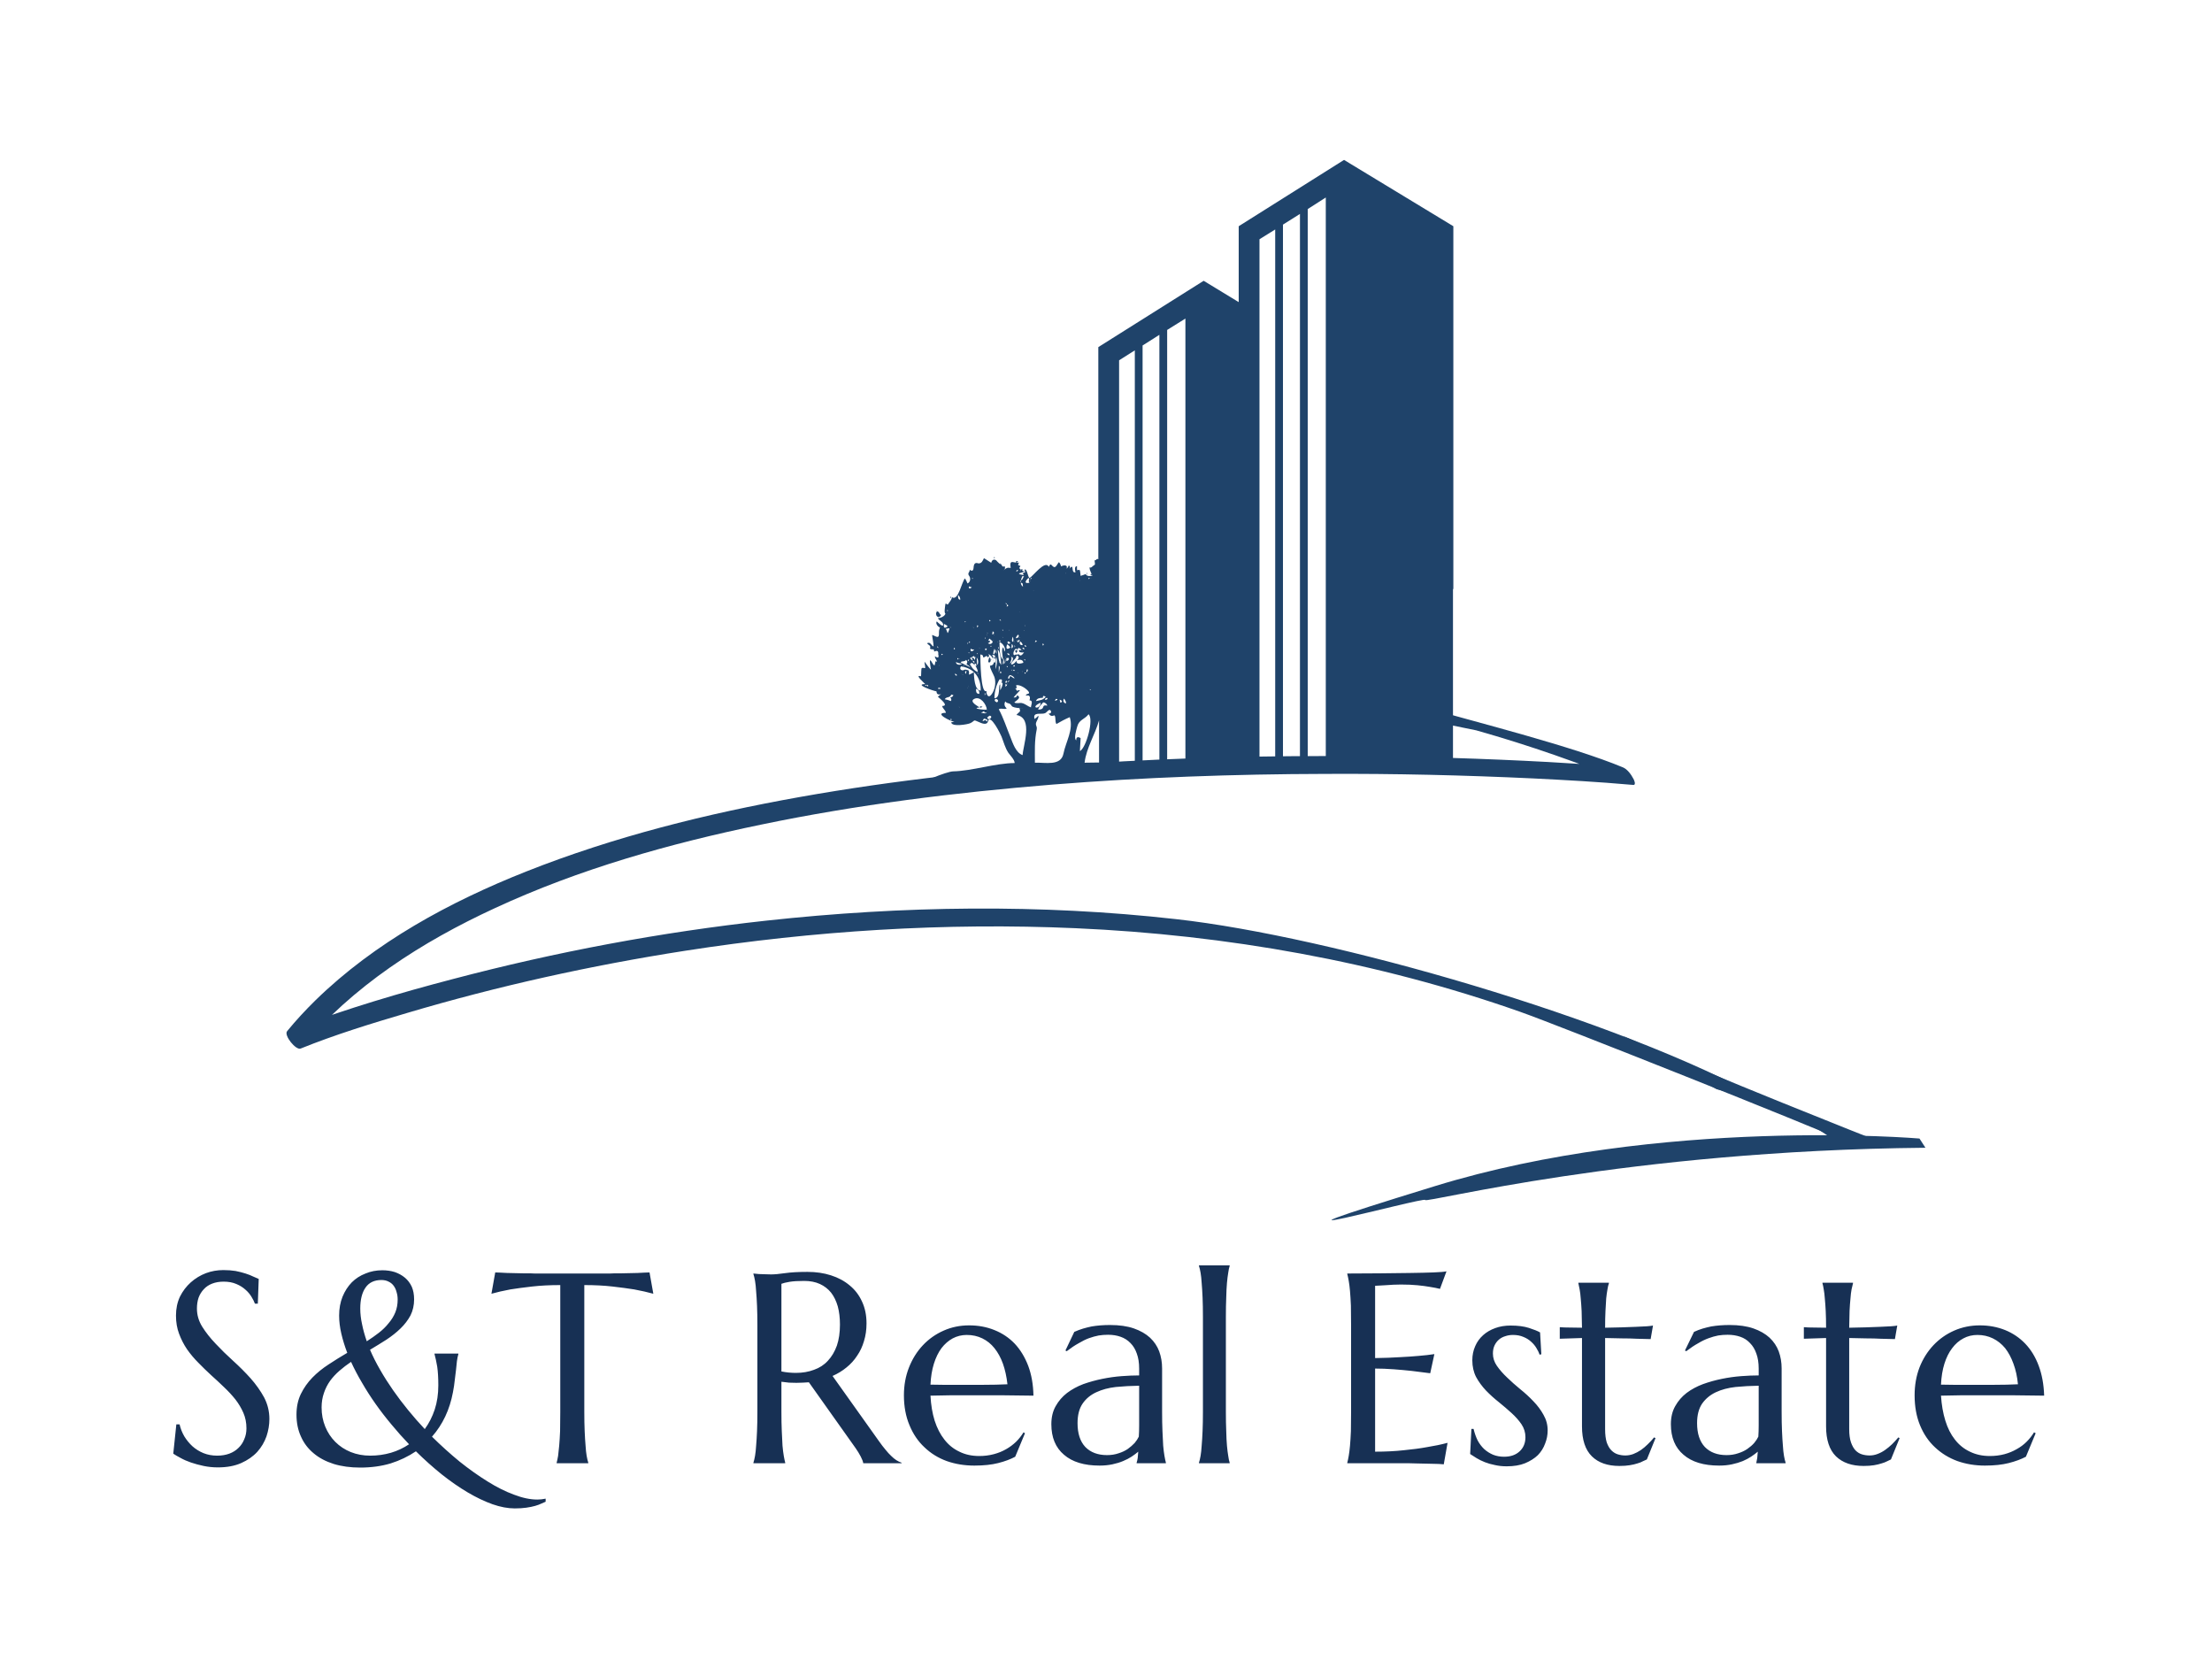
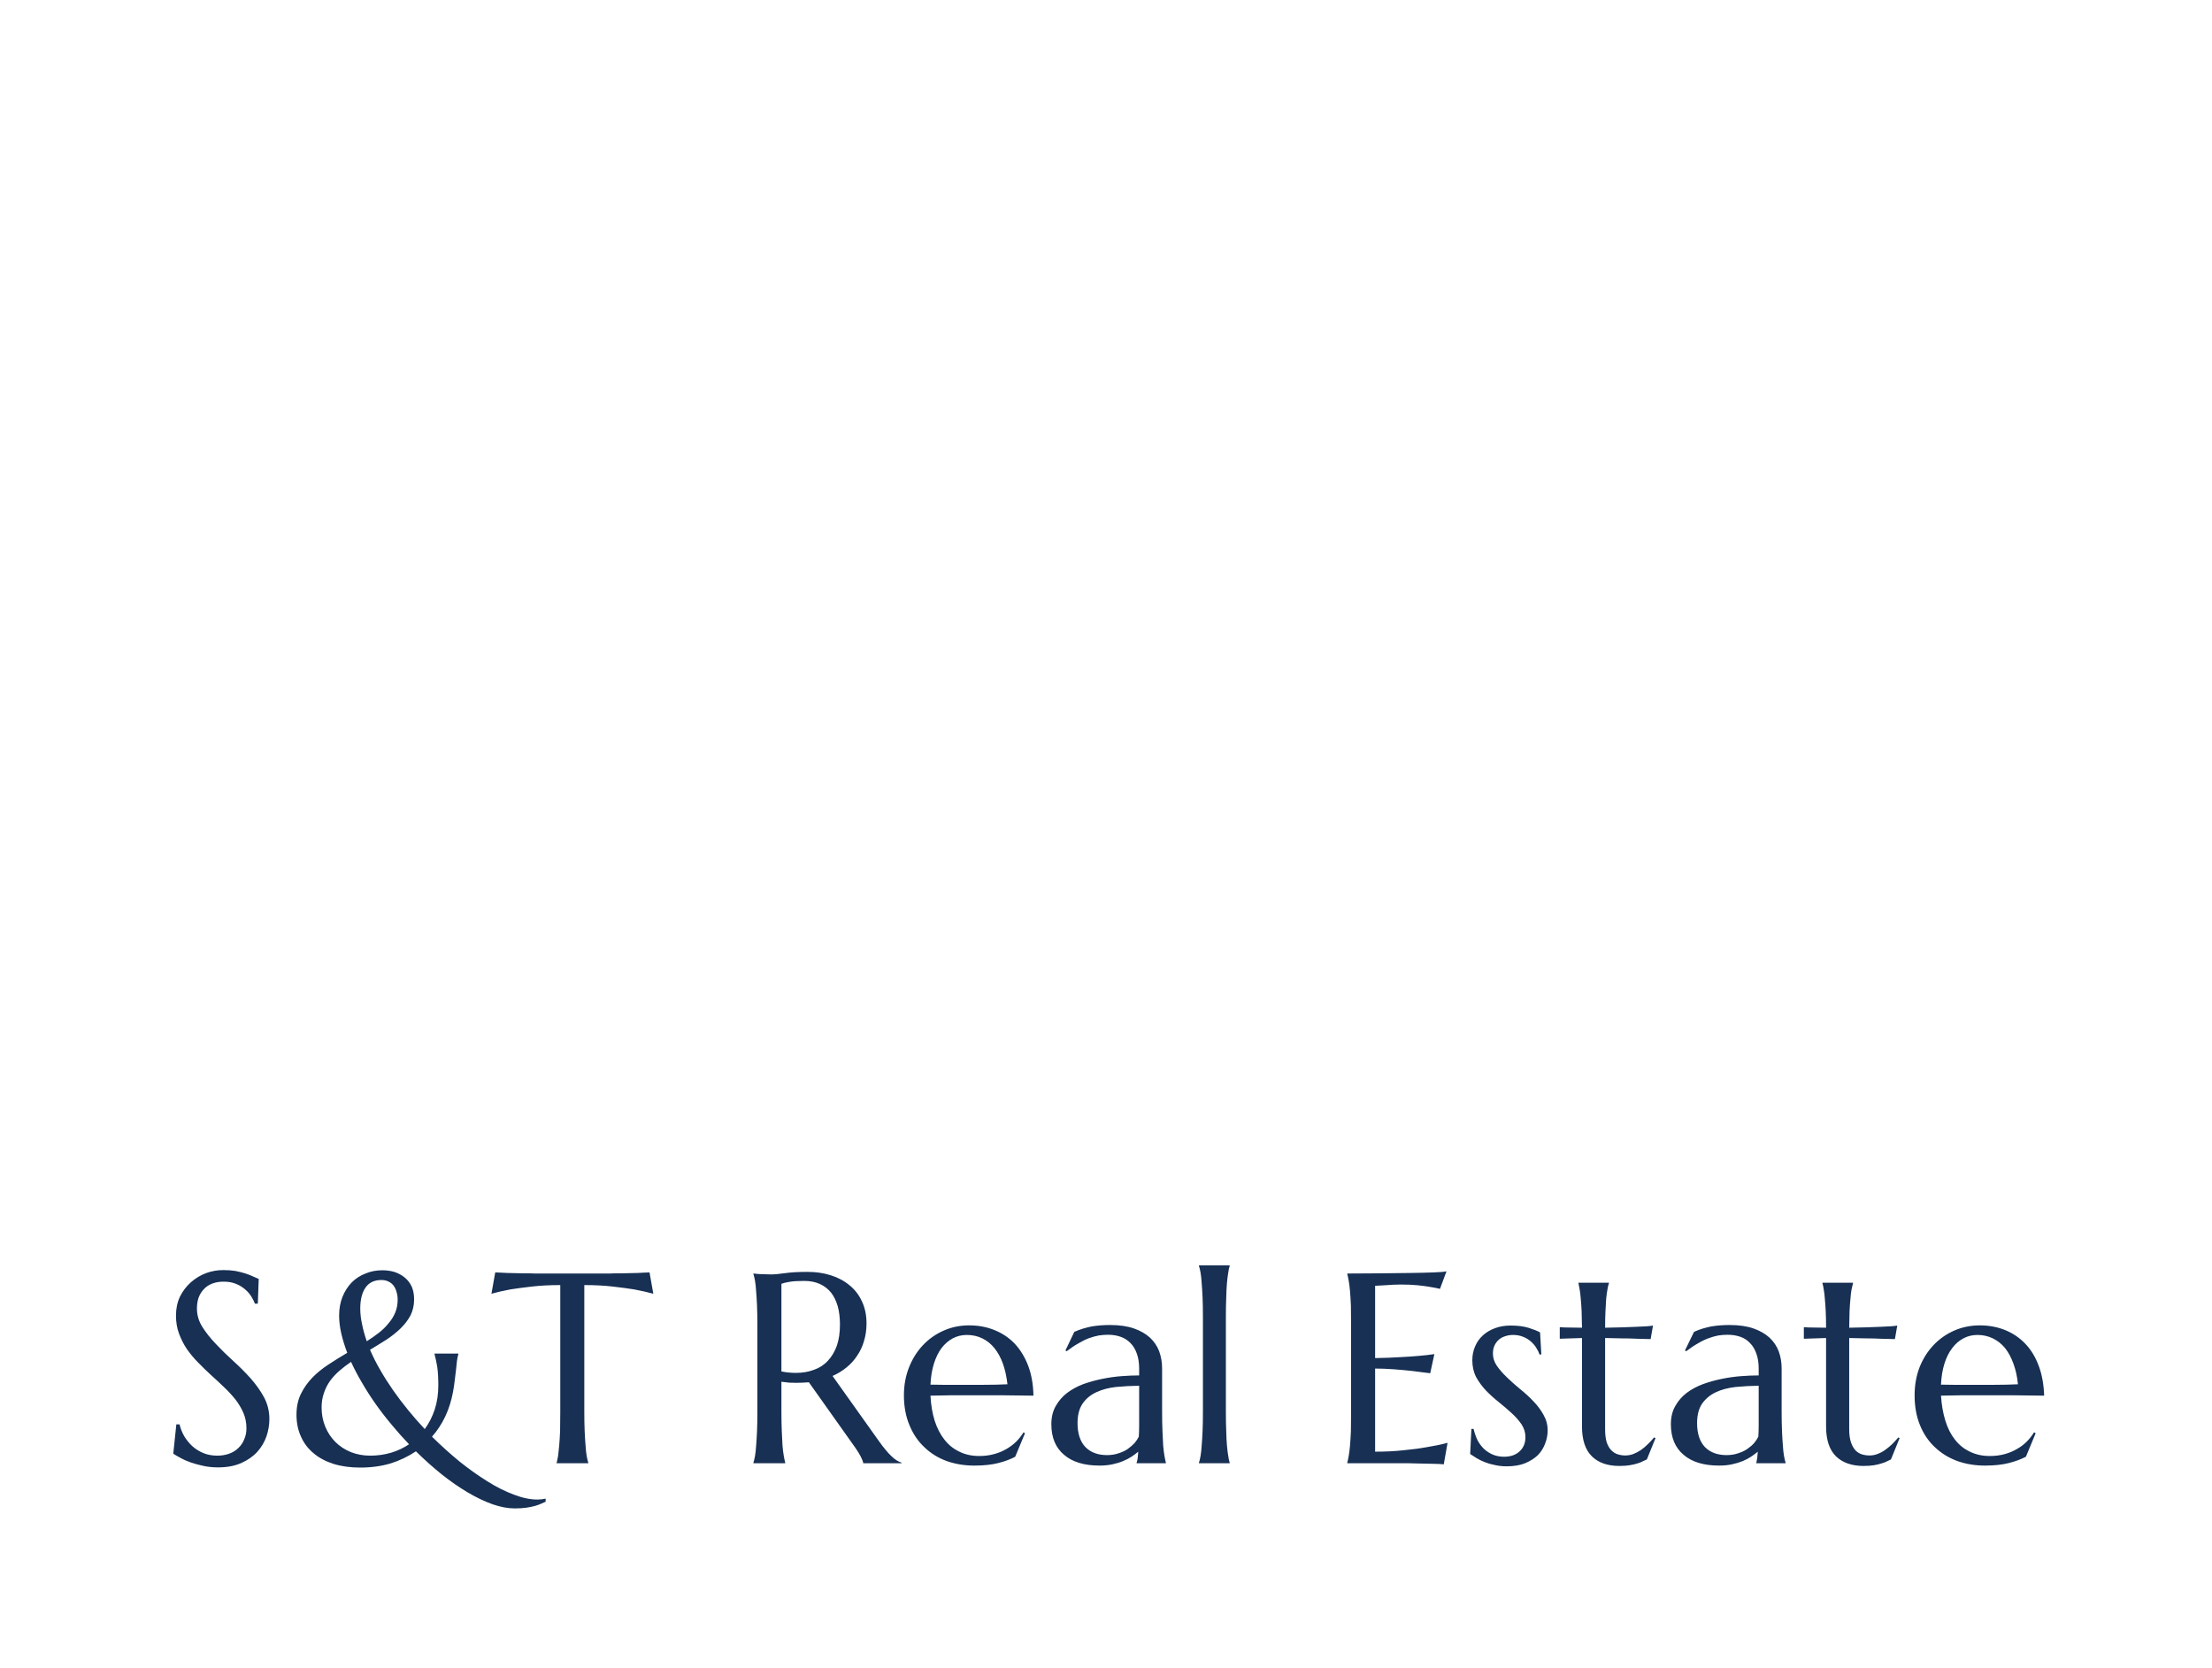
<svg xmlns="http://www.w3.org/2000/svg" version="1.1" viewBox="0 0 12.243 9.232">
  <g transform="matrix(1,0,0,1,0.884,7.003)">
    <rect width="12.243" height="12.243" x="-0.884" y="-8.508" fill="#ffffff" />
    <g clip-path="url(#SvgjsClipPath1002)">
      <g clip-path="url(#bd12836cc-93a6-4806-8716-b49cba1c2ad03d304668-9e79-4d72-a3b4-a8d5d8b9dda4)">
        <path d=" M 9.74 -0.702 C 9.74 -0.702 8.308 -0.824 7.056 -0.438 C 5.803 -0.053 7.007 -0.382 7.004 -0.362 C 7.002 -0.341 8.123 -0.636 9.773 -0.651 Z" fill="#1f436a" transform="matrix(1,0,0,1,0,0)" fill-rule="nonzero" />
      </g>
      <g clip-path="url(#bd12836cc-93a6-4806-8716-b49cba1c2ad03d304668-9e79-4d72-a3b4-a8d5d8b9dda4)">
        <path d=" M 4.618 -3.92 C 4.612 -3.909 4.63 -3.917 4.618 -3.92 M 5.249 -3.002 L 5.249 -3.902 C 5.245 -3.909 5.24 -3.917 5.237 -3.925 C 5.219 -3.91 5.19 -3.925 5.201 -3.906 C 5.181 -3.917 5.185 -3.898 5.177 -3.904 C 5.17 -3.898 5.182 -3.879 5.173 -3.876 C 5.166 -3.873 5.152 -3.855 5.149 -3.864 C 5.142 -3.861 5.152 -3.839 5.158 -3.826 C 5.159 -3.826 5.159 -3.825 5.159 -3.823 C 5.16 -3.821 5.161 -3.819 5.161 -3.816 C 5.148 -3.815 5.132 -3.812 5.125 -3.826 C 5.116 -3.822 5.107 -3.819 5.097 -3.816 C 5.093 -3.841 5.098 -3.855 5.079 -3.847 C 5.076 -3.845 5.077 -3.869 5.077 -3.87 C 5.061 -3.87 5.066 -3.844 5.069 -3.836 C 5.04 -3.829 5.065 -3.89 5.035 -3.856 C 5.04 -3.864 5.039 -3.87 5.031 -3.874 C 5.03 -3.867 5.025 -3.86 5.019 -3.856 C 5.029 -3.879 5 -3.876 4.989 -3.868 C 4.987 -3.877 4.983 -3.886 4.977 -3.892 C 4.965 -3.879 4.959 -3.852 4.941 -3.871 C 4.931 -3.882 4.929 -3.883 4.921 -3.866 C 4.901 -3.907 4.833 -3.813 4.814 -3.804 C 4.804 -3.812 4.802 -3.852 4.788 -3.852 C 4.784 -3.833 4.803 -3.843 4.776 -3.83 C 4.779 -3.827 4.781 -3.824 4.782 -3.82 C 4.723 -3.83 4.783 -3.833 4.786 -3.842 C 4.759 -3.842 4.789 -3.862 4.766 -3.85 C 4.757 -3.861 4.754 -3.855 4.764 -3.87 C 4.75 -3.879 4.748 -3.869 4.756 -3.89 C 4.752 -3.889 4.747 -3.888 4.743 -3.889 L 4.742 -3.888 L 4.741 -3.889 C 4.721 -3.891 4.702 -3.905 4.71 -3.86 C 4.689 -3.863 4.685 -3.859 4.67 -3.846 C 4.679 -3.853 4.681 -3.861 4.676 -3.87 C 4.661 -3.859 4.662 -3.882 4.65 -3.886 C 4.663 -3.869 4.639 -3.891 4.636 -3.895 C 4.624 -3.912 4.607 -3.909 4.602 -3.888 C 4.604 -3.888 4.571 -3.908 4.562 -3.914 C 4.555 -3.9 4.55 -3.884 4.531 -3.885 C 4.515 -3.891 4.507 -3.885 4.505 -3.866 C 4.504 -3.844 4.497 -3.839 4.483 -3.85 C 4.485 -3.836 4.468 -3.832 4.48 -3.816 C 4.49 -3.803 4.487 -3.781 4.471 -3.774 C 4.467 -3.784 4.463 -3.793 4.457 -3.802 C 4.44 -3.787 4.42 -3.673 4.385 -3.698 C 4.385 -3.689 4.375 -3.675 4.37 -3.669 C 4.356 -3.647 4.364 -3.662 4.349 -3.662 C 4.347 -3.648 4.34 -3.608 4.349 -3.608 C 4.346 -3.592 4.321 -3.582 4.307 -3.582 C 4.313 -3.569 4.334 -3.563 4.336 -3.548 C 4.339 -3.525 4.302 -3.563 4.301 -3.564 C 4.292 -3.552 4.308 -3.533 4.319 -3.53 C 4.315 -3.522 4.313 -3.513 4.313 -3.504 C 4.315 -3.462 4.298 -3.482 4.275 -3.489 C 4.277 -3.468 4.283 -3.447 4.283 -3.425 C 4.268 -3.432 4.266 -3.453 4.247 -3.443 C 4.255 -3.432 4.271 -3.431 4.263 -3.413 C 4.284 -3.403 4.283 -3.419 4.287 -3.397 C 4.304 -3.405 4.311 -3.4 4.309 -3.382 C 4.314 -3.363 4.308 -3.359 4.291 -3.371 C 4.289 -3.358 4.301 -3.353 4.301 -3.341 C 4.299 -3.341 4.294 -3.341 4.294 -3.345 C 4.293 -3.337 4.291 -3.329 4.289 -3.321 C 4.278 -3.321 4.274 -3.346 4.263 -3.349 C 4.262 -3.339 4.267 -3.302 4.269 -3.297 C 4.26 -3.303 4.233 -3.342 4.233 -3.341 C 4.233 -3.33 4.237 -3.318 4.237 -3.307 C 4.231 -3.301 4.226 -3.312 4.219 -3.305 C 4.213 -3.31 4.216 -3.263 4.213 -3.26 C 4.174 -3.273 4.236 -3.219 4.237 -3.217 C 4.173 -3.217 4.282 -3.179 4.299 -3.177 C 4.3 -3.164 4.305 -3.156 4.325 -3.161 C 4.318 -3.157 4.312 -3.152 4.307 -3.147 C 4.316 -3.138 4.372 -3.096 4.331 -3.096 C 4.332 -3.082 4.351 -3.072 4.351 -3.058 C 4.281 -3.058 4.379 -3.01 4.397 -3.009 C 4.398 -3.01 4.399 -3.01 4.4 -3.01 C 4.4 -3.009 4.399 -3.009 4.397 -3.009 C 4.392 -3.007 4.387 -3.006 4.381 -3.006 C 4.381 -2.978 4.474 -2.994 4.487 -3.001 C 4.514 -3.014 4.499 -3.023 4.534 -3.007 C 4.547 -3.001 4.578 -2.987 4.584 -3.01 C 4.596 -3.058 4.655 -2.938 4.659 -2.927 C 4.671 -2.897 4.679 -2.864 4.697 -2.837 C 4.707 -2.823 4.732 -2.798 4.732 -2.78 C 4.628 -2.78 4.495 -2.736 4.391 -2.734 C 4.356 -2.733 4.193 -2.67 4.17 -2.634 C 4.289 -2.62 4.457 -2.691 4.577 -2.688 C 4.702 -2.684 4.866 -2.728 4.991 -2.726 C 5.077 -2.725 5.163 -2.725 5.249 -2.726 L 5.249 -2.783 C 5.206 -2.784 5.162 -2.782 5.119 -2.782 C 5.129 -2.865 5.177 -2.937 5.199 -3.016 C 5.217 -3.013 5.233 -3.008 5.249 -3.002 M 4.764 -3.848 C 4.77 -3.845 4.764 -3.838 4.764 -3.848 M 4.303 -3.427 C 4.307 -3.425 4.309 -3.421 4.309 -3.417 C 4.304 -3.417 4.304 -3.423 4.303 -3.427 M 4.243 -3.207 C 4.236 -3.207 4.235 -3.209 4.239 -3.213 C 4.242 -3.213 4.243 -3.211 4.243 -3.207 M 4.249 -3.203 L 4.245 -3.213 C 4.254 -3.213 4.256 -3.21 4.249 -3.203 M 4.313 -3.325 C 4.316 -3.314 4.313 -3.315 4.313 -3.325 M 4.315 -3.197 L 4.323 -3.193 C 4.318 -3.187 4.295 -3.192 4.315 -3.197 M 4.327 -3.385 L 4.335 -3.381 C 4.33 -3.376 4.324 -3.377 4.327 -3.385 M 4.375 -3.534 C 4.381 -3.53 4.375 -3.523 4.375 -3.534 M 4.371 -3.526 C 4.372 -3.526 4.365 -3.502 4.361 -3.499 C 4.358 -3.508 4.355 -3.516 4.351 -3.523 L 4.371 -3.526 M 4.359 -3.628 C 4.366 -3.628 4.359 -3.609 4.359 -3.628 M 4.341 -3.55 C 4.348 -3.547 4.358 -3.542 4.361 -3.536 C 4.343 -3.523 4.337 -3.528 4.341 -3.55 M 4.379 -3.018 C 4.375 -3.02 4.374 -3.022 4.377 -3.024 C 4.388 -3.022 4.386 -3.021 4.379 -3.018 M 4.375 -3.143 C 4.382 -3.137 4.383 -3.13 4.379 -3.123 C 4.368 -3.128 4.357 -3.131 4.345 -3.133 C 4.353 -3.149 4.375 -3.139 4.381 -3.159 L 4.393 -3.156 C 4.39 -3.148 4.384 -3.144 4.375 -3.143 M 4.822 -3.804 C 4.833 -3.804 4.819 -3.797 4.818 -3.796 L 4.822 -3.804 M 4.82 -3.786 L 4.814 -3.79 C 4.82 -3.788 4.817 -3.79 4.82 -3.786 M 4.808 -3.804 C 4.82 -3.8 4.803 -3.792 4.814 -3.778 C 4.77 -3.769 4.808 -3.805 4.808 -3.804 M 4.796 -3.283 L 4.8 -3.299 C 4.81 -3.299 4.803 -3.283 4.796 -3.283 M 4.788 -3.544 C 4.794 -3.538 4.788 -3.534 4.788 -3.544 M 4.788 -3.433 C 4.793 -3.432 4.796 -3.429 4.796 -3.423 C 4.789 -3.424 4.786 -3.427 4.788 -3.433 M 4.788 -3.281 C 4.793 -3.282 4.794 -3.28 4.792 -3.275 C 4.786 -3.275 4.785 -3.277 4.788 -3.281 M 4.784 -3.355 C 4.791 -3.355 4.792 -3.352 4.788 -3.347 L 4.784 -3.355 M 4.762 -3.453 C 4.769 -3.45 4.776 -3.441 4.776 -3.433 C 4.762 -3.431 4.757 -3.441 4.762 -3.453 M 4.774 -3.403 C 4.777 -3.397 4.771 -3.397 4.774 -3.403 M 4.766 -3.778 C 4.781 -3.775 4.775 -3.77 4.778 -3.756 C 4.771 -3.761 4.766 -3.769 4.766 -3.778 M 4.78 -3.419 C 4.784 -3.417 4.786 -3.413 4.786 -3.409 C 4.779 -3.411 4.769 -3.414 4.78 -3.419 M 4.782 -3.515 C 4.788 -3.515 4.786 -3.509 4.782 -3.515 M 4.774 -3.814 L 4.784 -3.814 C 4.777 -3.806 4.777 -3.792 4.766 -3.792 C 4.769 -3.8 4.771 -3.807 4.774 -3.814 M 4.764 -3.79 C 4.774 -3.784 4.761 -3.776 4.764 -3.79 M 4.762 -3.614 C 4.758 -3.617 4.761 -3.614 4.758 -3.618 L 4.762 -3.614 M 4.754 -3.461 C 4.769 -3.461 4.753 -3.449 4.748 -3.447 C 4.748 -3.453 4.75 -3.458 4.754 -3.461 M 4.744 -3.451 L 4.746 -3.459 C 4.751 -3.46 4.75 -3.457 4.744 -3.451 M 4.756 -3.475 C 4.763 -3.475 4.759 -3.469 4.756 -3.475 M 4.744 -3.848 C 4.753 -3.85 4.753 -3.847 4.744 -3.84 C 4.74 -3.84 4.74 -3.842 4.744 -3.848 M 4.752 -3.491 C 4.76 -3.48 4.75 -3.471 4.738 -3.471 C 4.741 -3.48 4.745 -3.486 4.752 -3.491 M 4.748 -3.407 L 4.752 -3.417 C 4.761 -3.416 4.767 -3.411 4.77 -3.403 C 4.763 -3.407 4.758 -3.407 4.755 -3.401 C 4.757 -3.39 4.778 -3.391 4.784 -3.393 C 4.777 -3.384 4.766 -3.365 4.754 -3.383 C 4.749 -3.378 4.733 -3.383 4.732 -3.377 C 4.714 -3.377 4.735 -3.429 4.748 -3.407 M 4.744 -3.347 C 4.738 -3.341 4.723 -3.321 4.712 -3.327 C 4.716 -3.346 4.742 -3.355 4.742 -3.375 C 4.76 -3.372 4.756 -3.36 4.746 -3.349 C 4.763 -3.355 4.779 -3.351 4.78 -3.335 C 4.767 -3.33 4.736 -3.324 4.744 -3.347 M 4.776 -3.289 C 4.779 -3.283 4.773 -3.283 4.776 -3.289 M 4.75 -3.281 C 4.753 -3.275 4.747 -3.275 4.75 -3.281 M 4.69 -3.437 C 4.698 -3.433 4.704 -3.427 4.708 -3.419 C 4.688 -3.406 4.682 -3.412 4.69 -3.437 M 4.704 -3.377 C 4.697 -3.377 4.692 -3.381 4.69 -3.387 C 4.699 -3.388 4.703 -3.385 4.704 -3.377 M 4.696 -3.363 C 4.705 -3.357 4.697 -3.345 4.686 -3.345 C 4.686 -3.371 4.683 -3.356 4.696 -3.363 M 4.686 -3.237 C 4.69 -3.231 4.69 -3.226 4.684 -3.223 C 4.679 -3.226 4.68 -3.231 4.686 -3.237 M 4.68 -3.203 L 4.682 -3.219 C 4.693 -3.211 4.691 -3.209 4.68 -3.203 M 4.688 -3.317 C 4.7 -3.317 4.688 -3.302 4.688 -3.317 M 4.69 -3.227 C 4.694 -3.231 4.698 -3.235 4.702 -3.239 C 4.702 -3.233 4.7 -3.229 4.69 -3.227 M 4.69 -3.215 C 4.691 -3.217 4.691 -3.219 4.692 -3.221 C 4.692 -3.215 4.694 -3.219 4.69 -3.215 M 4.696 -3.247 C 4.695 -3.256 4.698 -3.262 4.706 -3.267 C 4.717 -3.265 4.726 -3.259 4.732 -3.249 C 4.719 -3.25 4.719 -3.259 4.706 -3.261 C 4.703 -3.253 4.705 -3.247 4.696 -3.247 M 4.714 -3.299 L 4.72 -3.289 C 4.715 -3.293 4.716 -3.29 4.714 -3.299 M 4.722 -3.297 L 4.734 -3.293 C 4.728 -3.287 4.726 -3.29 4.722 -3.297 M 4.728 -3.321 C 4.733 -3.322 4.734 -3.32 4.732 -3.315 C 4.723 -3.313 4.721 -3.315 4.728 -3.321 M 4.73 -3.433 C 4.735 -3.433 4.725 -3.423 4.73 -3.433 M 4.732 -3.429 C 4.739 -3.426 4.728 -3.413 4.732 -3.429 M 4.732 -3.449 L 4.728 -3.455 C 4.732 -3.452 4.73 -3.455 4.732 -3.449 M 4.722 -3.479 C 4.725 -3.47 4.726 -3.461 4.724 -3.451 C 4.711 -3.451 4.72 -3.476 4.722 -3.479 M 4.716 -3.439 C 4.725 -3.431 4.725 -3.419 4.714 -3.415 L 4.716 -3.439 M 4.712 -3.367 C 4.736 -3.367 4.713 -3.331 4.706 -3.331 C 4.71 -3.343 4.719 -3.357 4.712 -3.367 M 4.708 -3.443 C 4.698 -3.436 4.689 -3.442 4.694 -3.453 C 4.701 -3.453 4.706 -3.449 4.708 -3.443 M 4.7 -3.517 C 4.706 -3.517 4.703 -3.511 4.7 -3.517 M 4.688 -3.646 L 4.69 -3.658 C 4.699 -3.653 4.698 -3.649 4.688 -3.646 M 4.688 -3.658 C 4.683 -3.658 4.683 -3.662 4.682 -3.666 C 4.686 -3.665 4.688 -3.662 4.688 -3.658 M 4.684 -3.361 L 4.68 -3.369 C 4.684 -3.365 4.682 -3.368 4.684 -3.361 M 4.676 -3.331 L 4.68 -3.357 C 4.682 -3.352 4.681 -3.331 4.676 -3.331 M 4.664 -3.519 C 4.671 -3.519 4.664 -3.501 4.664 -3.519 M 4.664 -3.479 C 4.67 -3.47 4.664 -3.472 4.664 -3.479 M 4.674 -3.397 C 4.674 -3.406 4.672 -3.414 4.668 -3.421 C 4.655 -3.404 4.669 -3.371 4.666 -3.351 C 4.645 -3.378 4.65 -3.417 4.648 -3.449 C 4.662 -3.449 4.69 -3.411 4.674 -3.397 M 4.666 -3.327 L 4.67 -3.361 C 4.672 -3.355 4.678 -3.327 4.666 -3.327 M 4.656 -3.568 C 4.652 -3.568 4.649 -3.57 4.648 -3.574 C 4.654 -3.574 4.656 -3.572 4.656 -3.568 M 4.648 -3.459 C 4.652 -3.459 4.654 -3.457 4.654 -3.453 C 4.646 -3.453 4.644 -3.455 4.648 -3.459 M 4.64 -3.421 C 4.648 -3.421 4.642 -3.414 4.64 -3.411 Z M 4.658 -3.323 C 4.654 -3.328 4.651 -3.333 4.648 -3.338 C 4.645 -3.337 4.648 -3.336 4.644 -3.339 L 4.648 -3.339 C 4.64 -3.359 4.642 -3.384 4.638 -3.409 C 4.652 -3.397 4.657 -3.347 4.658 -3.323 M 4.658 -3.279 C 4.652 -3.275 4.65 -3.277 4.652 -3.287 C 4.657 -3.286 4.659 -3.283 4.658 -3.279 M 4.644 -3.282 L 4.644 -3.281 C 4.644 -3.281 4.644 -3.281 4.644 -3.282 L 4.644 -3.317 C 4.655 -3.317 4.645 -3.288 4.644 -3.282 M 4.636 -3.451 C 4.642 -3.451 4.639 -3.445 4.636 -3.451 M 4.628 -3.407 C 4.632 -3.402 4.632 -3.395 4.632 -3.385 C 4.628 -3.39 4.627 -3.397 4.628 -3.407 M 4.626 -3.299 L 4.628 -3.367 C 4.64 -3.354 4.632 -3.313 4.626 -3.299 M 4.62 -3.413 C 4.636 -3.388 4.599 -3.358 4.62 -3.413 M 4.62 -3.363 C 4.613 -3.366 4.608 -3.372 4.608 -3.379 C 4.624 -3.378 4.628 -3.372 4.62 -3.363 M 4.612 -3.463 C 4.616 -3.461 4.613 -3.463 4.616 -3.459 L 4.612 -3.463 M 4.616 -3.489 C 4.622 -3.489 4.619 -3.483 4.616 -3.489 M 4.61 -3.509 C 4.619 -3.505 4.622 -3.497 4.608 -3.491 L 4.61 -3.509 M 4.592 -3.572 C 4.599 -3.57 4.6 -3.567 4.594 -3.564 C 4.591 -3.566 4.59 -3.568 4.592 -3.572 M 4.586 -3.457 L 4.592 -3.469 C 4.599 -3.462 4.614 -3.455 4.609 -3.447 C 4.604 -3.439 4.595 -3.436 4.584 -3.443 C 4.593 -3.447 4.606 -3.457 4.586 -3.457 M 4.6 -3.429 C 4.611 -3.429 4.593 -3.416 4.6 -3.429 M 4.58 -3.503 C 4.586 -3.498 4.58 -3.493 4.58 -3.503 M 4.576 -3.489 C 4.582 -3.489 4.579 -3.483 4.576 -3.489 M 4.568 -3.475 C 4.575 -3.475 4.568 -3.458 4.568 -3.475 M 4.572 -3.415 C 4.579 -3.41 4.58 -3.411 4.574 -3.405 C 4.566 -3.406 4.565 -3.409 4.572 -3.415 M 4.54 -3.415 L 4.534 -3.419 C 4.54 -3.417 4.536 -3.419 4.54 -3.415 M 4.532 -3.365 C 4.528 -3.368 4.53 -3.365 4.528 -3.369 C 4.529 -3.368 4.53 -3.366 4.532 -3.365 M 4.524 -3.542 C 4.536 -3.542 4.527 -3.532 4.524 -3.53 Z M 4.528 -3.387 C 4.526 -3.381 4.524 -3.382 4.522 -3.387 Z M 4.524 -3.323 L 4.522 -3.363 C 4.531 -3.356 4.533 -3.328 4.524 -3.323 M 4.532 -3.271 L 4.522 -3.283 C 4.528 -3.279 4.529 -3.279 4.532 -3.271 M 4.528 -3.285 C 4.517 -3.285 4.494 -3.306 4.489 -3.321 C 4.483 -3.321 4.485 -3.329 4.485 -3.333 L 4.488 -3.325 C 4.488 -3.329 4.489 -3.333 4.494 -3.335 C 4.512 -3.327 4.526 -3.304 4.528 -3.285 M 4.481 -3.445 C 4.479 -3.448 4.478 -3.45 4.479 -3.453 C 4.486 -3.449 4.488 -3.449 4.481 -3.445 M 4.499 -3.345 C 4.508 -3.346 4.511 -3.342 4.508 -3.333 L 4.499 -3.345 M 4.52 -3.317 C 4.513 -3.316 4.51 -3.321 4.51 -3.331 C 4.519 -3.331 4.52 -3.327 4.52 -3.317 M 4.516 -3.368 L 4.51 -3.349 C 4.509 -3.359 4.504 -3.364 4.494 -3.363 C 4.494 -3.358 4.501 -3.352 4.5 -3.347 C 4.494 -3.35 4.489 -3.355 4.485 -3.361 L 4.508 -3.373 C 4.509 -3.366 4.511 -3.362 4.516 -3.368 M 4.501 -3.532 C 4.508 -3.532 4.505 -3.525 4.501 -3.532 M 4.498 -3.804 C 4.508 -3.799 4.49 -3.797 4.498 -3.804 M 4.508 -3.409 C 4.5 -3.395 4.483 -3.395 4.489 -3.413 C 4.494 -3.409 4.501 -3.407 4.508 -3.409 M 4.479 -3.758 L 4.495 -3.752 C 4.482 -3.743 4.476 -3.745 4.479 -3.758 M 4.483 -3.391 C 4.478 -3.388 4.481 -3.385 4.475 -3.391 Z M 4.473 -3.343 C 4.472 -3.348 4.473 -3.351 4.477 -3.353 C 4.484 -3.353 4.475 -3.344 4.473 -3.343 M 4.471 -3.445 C 4.484 -3.445 4.462 -3.435 4.471 -3.445 M 4.457 -3.564 C 4.47 -3.564 4.448 -3.554 4.457 -3.564 M 4.463 -3.351 C 4.471 -3.344 4.472 -3.336 4.465 -3.327 C 4.474 -3.322 4.482 -3.316 4.489 -3.309 C 4.483 -3.312 4.433 -3.334 4.433 -3.339 C 4.443 -3.346 4.456 -3.34 4.463 -3.351 M 4.449 -3.323 C 4.456 -3.317 4.449 -3.313 4.449 -3.323 M 4.419 -3.71 C 4.427 -3.703 4.431 -3.695 4.431 -3.684 C 4.418 -3.684 4.418 -3.7 4.419 -3.71 M 4.427 -3.355 L 4.427 -3.359 C 4.429 -3.356 4.429 -3.359 4.427 -3.355 M 4.415 -3.361 C 4.423 -3.359 4.423 -3.356 4.417 -3.353 C 4.415 -3.355 4.414 -3.358 4.415 -3.361 M 4.395 -3.409 L 4.397 -3.419 C 4.404 -3.413 4.403 -3.41 4.395 -3.409 M 4.411 -3.263 C 4.405 -3.264 4.402 -3.268 4.401 -3.275 C 4.409 -3.271 4.414 -3.271 4.411 -3.263 M 4.407 -3.339 C 4.418 -3.334 4.43 -3.33 4.441 -3.331 C 4.433 -3.32 4.407 -3.322 4.407 -3.339 M 4.423 -3.092 C 4.427 -3.089 4.425 -3.092 4.427 -3.086 C 4.426 -3.088 4.425 -3.09 4.423 -3.092 M 4.437 -3.273 C 4.441 -3.27 4.439 -3.273 4.441 -3.269 L 4.437 -3.273 M 4.445 -3.267 L 4.445 -3.271 C 4.447 -3.267 4.447 -3.27 4.445 -3.267 M 4.463 -3.273 C 4.455 -3.281 4.456 -3.286 4.465 -3.291 L 4.463 -3.273 M 4.469 -3.197 C 4.473 -3.194 4.471 -3.197 4.473 -3.193 C 4.472 -3.194 4.471 -3.195 4.469 -3.197 M 4.475 -3.205 C 4.479 -3.202 4.477 -3.205 4.479 -3.201 L 4.475 -3.205 M 4.479 -3.269 C 4.481 -3.289 4.48 -3.297 4.455 -3.297 C 4.442 -3.287 4.422 -3.298 4.435 -3.315 C 4.508 -3.305 4.546 -3.252 4.544 -3.181 C 4.509 -3.181 4.507 -3.26 4.506 -3.283 C 4.497 -3.277 4.489 -3.273 4.479 -3.269 M 4.536 -3.163 C 4.519 -3.163 4.518 -3.175 4.518 -3.191 C 4.532 -3.186 4.538 -3.177 4.536 -3.163 M 4.538 -3.088 C 4.536 -3.091 4.474 -3.12 4.51 -3.136 C 4.543 -3.151 4.576 -3.104 4.578 -3.076 C 4.56 -3.073 4.489 -3.083 4.538 -3.088 M 4.566 -3.155 L 4.566 -3.167 C 4.574 -3.167 4.568 -3.155 4.566 -3.155 M 4.564 -3.068 C 4.562 -3.06 4.566 -3.057 4.578 -3.06 C 4.57 -3.05 4.555 -3.059 4.546 -3.058 L 4.564 -3.068 M 4.576 -3.01 C 4.572 -3.026 4.563 -3.012 4.554 -3.012 C 4.556 -3.017 4.559 -3.022 4.562 -3.026 C 4.569 -3.025 4.593 -3.019 4.576 -3.01 M 4.58 -3.032 L 4.592 -3.042 C 4.618 -3.042 4.588 -3.007 4.58 -3.032 M 4.58 -3.074 C 4.581 -3.072 4.582 -3.07 4.584 -3.068 C 4.58 -3.072 4.582 -3.068 4.58 -3.074 M 4.604 -3.16 C 4.586 -3.135 4.574 -3.161 4.576 -3.179 C 4.543 -3.159 4.542 -3.359 4.542 -3.381 C 4.555 -3.378 4.555 -3.38 4.558 -3.365 C 4.572 -3.364 4.573 -3.382 4.584 -3.365 C 4.592 -3.37 4.592 -3.376 4.586 -3.383 C 4.597 -3.38 4.608 -3.368 4.613 -3.355 C 4.612 -3.359 4.612 -3.363 4.612 -3.365 C 4.626 -3.361 4.63 -3.35 4.622 -3.335 C 4.619 -3.335 4.618 -3.337 4.616 -3.339 C 4.617 -3.329 4.611 -3.32 4.596 -3.319 C 4.591 -3.311 4.617 -3.266 4.62 -3.256 C 4.63 -3.226 4.623 -3.185 4.604 -3.16 M 4.648 -3.243 L 4.66 -3.243 C 4.663 -3.237 4.662 -3.23 4.658 -3.225 C 4.66 -3.225 4.662 -3.225 4.664 -3.224 C 4.669 -3.214 4.657 -3.191 4.652 -3.183 L 4.652 -3.215 C 4.639 -3.215 4.657 -3.139 4.62 -3.139 C 4.62 -3.175 4.63 -3.212 4.648 -3.243 M 4.634 -3.116 C 4.621 -3.121 4.618 -3.128 4.626 -3.135 C 4.637 -3.135 4.647 -3.124 4.634 -3.116 M 4.776 -2.824 C 4.738 -2.837 4.721 -2.892 4.708 -2.925 C 4.687 -2.976 4.67 -3.03 4.644 -3.078 C 4.659 -3.086 4.673 -3.075 4.688 -3.082 C 4.676 -3.093 4.672 -3.106 4.68 -3.121 C 4.693 -3.105 4.704 -3.117 4.715 -3.097 C 4.72 -3.088 4.741 -3.086 4.757 -3.084 C 4.757 -3.085 4.757 -3.086 4.756 -3.086 C 4.76 -3.085 4.764 -3.084 4.769 -3.083 C 4.772 -3.082 4.775 -3.081 4.777 -3.081 C 4.774 -3.081 4.771 -3.082 4.769 -3.083 C 4.765 -3.084 4.761 -3.084 4.757 -3.084 C 4.77 -3.061 4.754 -3.064 4.742 -3.046 C 4.837 -3.03 4.778 -2.876 4.776 -2.824 M 4.822 -3.088 C 4.804 -3.094 4.791 -3.108 4.772 -3.112 C 4.76 -3.115 4.74 -3.107 4.73 -3.116 C 4.74 -3.126 4.773 -3.141 4.746 -3.155 C 4.74 -3.142 4.739 -3.143 4.726 -3.143 C 4.729 -3.148 4.762 -3.183 4.762 -3.183 C 4.748 -3.184 4.746 -3.18 4.746 -3.178 C 4.747 -3.177 4.746 -3.177 4.746 -3.178 C 4.745 -3.18 4.743 -3.185 4.734 -3.195 C 4.748 -3.186 4.741 -3.206 4.74 -3.211 C 4.763 -3.215 4.795 -3.193 4.808 -3.177 C 4.822 -3.158 4.794 -3.168 4.794 -3.153 C 4.816 -3.159 4.82 -3.145 4.814 -3.127 C 4.837 -3.127 4.822 -3.1 4.822 -3.088 M 5.015 -3.832 C 5.017 -3.829 5.017 -3.832 5.015 -3.828 Z M 5.005 -3.137 C 5.01 -3.131 5.02 -3.116 5.015 -3.11 C 5.002 -3.114 4.998 -3.124 5.005 -3.137 M 4.985 -3.114 L 4.981 -3.131 C 4.993 -3.127 5.001 -3.119 4.985 -3.114 M 4.961 -3.135 C 4.976 -3.135 4.967 -3.126 4.955 -3.125 C 4.955 -3.128 4.958 -3.132 4.961 -3.135 M 4.91 -3.141 C 4.92 -3.136 4.908 -3.13 4.902 -3.129 C 4.898 -3.134 4.901 -3.138 4.91 -3.141 M 4.89 -3.116 C 4.901 -3.115 4.909 -3.108 4.913 -3.098 C 4.874 -3.105 4.907 -3.076 4.862 -3.076 C 4.867 -3.093 4.88 -3.104 4.89 -3.116 M 4.876 -3.114 C 4.874 -3.071 4.811 -3.086 4.876 -3.114 M 4.888 -3.443 C 4.895 -3.436 4.895 -3.432 4.886 -3.431 L 4.888 -3.443 M 4.874 -3.485 C 4.871 -3.488 4.873 -3.486 4.87 -3.489 L 4.874 -3.485 M 4.888 -3.141 C 4.888 -3.156 4.893 -3.152 4.904 -3.147 C 4.888 -3.128 4.877 -3.129 4.85 -3.123 C 4.855 -3.14 4.874 -3.141 4.888 -3.141 M 4.848 -3.459 C 4.858 -3.456 4.856 -3.452 4.844 -3.449 L 4.848 -3.459 M 4.834 -3.736 C 4.838 -3.733 4.836 -3.736 4.838 -3.732 C 4.837 -3.733 4.836 -3.735 4.834 -3.736 M 5.002 -2.832 C 4.988 -2.762 4.902 -2.784 4.844 -2.782 C 4.844 -2.844 4.841 -2.904 4.854 -2.966 C 4.858 -2.988 4.842 -2.987 4.854 -3.012 C 4.856 -3.016 4.868 -3.036 4.862 -3.042 C 4.857 -3.035 4.85 -3.029 4.842 -3.024 C 4.83 -3.066 4.88 -3.047 4.9 -3.056 C 4.911 -3.06 4.926 -3.089 4.934 -3.064 C 4.933 -3.056 4.928 -3.053 4.919 -3.054 C 4.931 -3.041 4.934 -3.038 4.953 -3.044 C 4.961 -3.029 4.954 -3.011 4.963 -2.996 C 4.987 -3.01 5.011 -3.023 5.037 -3.034 C 5.059 -2.965 5.015 -2.898 5.002 -2.832 M 5.143 -3.806 C 5.15 -3.806 5.146 -3.801 5.143 -3.798 C 5.14 -3.8 5.14 -3.803 5.143 -3.806 M 5.093 -3.788 C 5.092 -3.789 5.092 -3.791 5.091 -3.792 C 5.095 -3.789 5.092 -3.79 5.093 -3.788 M 5.093 -2.846 L 5.097 -2.918 C 5.083 -2.927 5.072 -2.925 5.073 -2.906 C 5.057 -2.914 5.075 -2.969 5.078 -2.981 C 5.088 -3.021 5.119 -3.021 5.141 -3.05 C 5.172 -3.024 5.128 -2.864 5.093 -2.846 M 5.147 -3.189 C 5.154 -3.186 5.151 -3.187 5.155 -3.183 C 5.147 -3.185 5.151 -3.183 5.147 -3.189 M 5.153 -3.806 L 5.157 -3.802 C 5.153 -3.805 5.156 -3.802 5.153 -3.806 M 4.744 -3.898 C 4.738 -3.895 4.737 -3.894 4.741 -3.889 L 4.743 -3.889 C 4.748 -3.893 4.756 -3.898 4.744 -3.898 M 4.377 -3.702 L 4.375 -3.694 C 4.383 -3.694 4.381 -3.698 4.377 -3.702 M 5.133 -3.824 L 5.137 -3.818 C 5.134 -3.824 5.137 -3.821 5.133 -3.824 M 5.129 -3.834 C 5.13 -3.83 5.131 -3.828 5.131 -3.824 C 5.134 -3.828 5.133 -3.832 5.129 -3.834 M 4.325 -3.6 C 4.312 -3.604 4.32 -3.614 4.303 -3.62 C 4.285 -3.602 4.311 -3.571 4.325 -3.6 M 4.299 -3.626 C 4.296 -3.619 4.302 -3.62 4.299 -3.626 M 5.153 -3.826 C 5.151 -3.822 5.153 -3.819 5.157 -3.818 C 5.158 -3.821 5.159 -3.822 5.159 -3.823 L 5.158 -3.826 C 5.156 -3.826 5.155 -3.826 5.153 -3.826 M 4.488 -3.325 C 4.488 -3.324 4.489 -3.322 4.489 -3.321 C 4.489 -3.321 4.489 -3.321 4.489 -3.321 L 4.488 -3.325 M 4.554 -3.092 C 4.549 -3.093 4.544 -3.094 4.54 -3.094 C 4.54 -3.081 4.546 -3.087 4.554 -3.092 M 4.652 -3.219 C 4.654 -3.221 4.656 -3.223 4.658 -3.225 C 4.656 -3.224 4.654 -3.222 4.652 -3.219 M 4.648 -3.339 L 4.648 -3.338 C 4.649 -3.339 4.649 -3.339 4.65 -3.339 Z M 4.473 -3.297 L 4.477 -3.291 C 4.475 -3.297 4.478 -3.293 4.473 -3.297 M 4.592 -3.365 C 4.588 -3.357 4.586 -3.348 4.586 -3.339 C 4.601 -3.328 4.604 -3.361 4.592 -3.365 M 4.602 -3.355 C 4.602 -3.348 4.609 -3.355 4.602 -3.355 M 4.613 -3.355 C 4.614 -3.349 4.615 -3.343 4.616 -3.339 C 4.616 -3.344 4.615 -3.35 4.613 -3.355 M 4.738 -3.389 C 4.747 -3.393 4.749 -3.399 4.744 -3.407 L 4.732 -3.399 C 4.737 -3.398 4.739 -3.394 4.738 -3.389" fill="#1f436a" transform="matrix(1,0,0,1,0,0)" fill-rule="nonzero" />
      </g>
      <g clip-path="url(#bd12836cc-93a6-4806-8716-b49cba1c2ad03d304668-9e79-4d72-a3b4-a8d5d8b9dda4)">
        <path d=" M 5.199 -2.688 C 5.235 -2.697 5.272 -2.707 5.31 -2.716 L 5.31 -5.009 L 5.397 -5.064 L 5.397 -2.736 C 5.411 -2.739 5.425 -2.742 5.44 -2.744 L 5.44 -5.091 L 5.533 -5.15 L 5.533 -2.762 C 5.548 -2.765 5.562 -2.767 5.576 -2.769 L 5.576 -5.177 L 5.677 -5.24 L 5.677 -2.785 C 5.806 -2.802 5.943 -2.772 6.087 -2.776 L 6.087 -5.679 L 6.174 -5.733 L 6.174 -2.748 C 6.188 -2.748 6.203 -2.748 6.217 -2.748 L 6.217 -5.76 L 6.311 -5.819 L 6.311 -2.773 C 6.408 -2.771 6.26 -2.774 6.354 -2.771 L 6.354 -5.846 L 6.454 -5.91 L 6.454 -2.773 C 6.676 -2.759 6.911 -2.786 7.158 -2.725 L 7.158 -3.743 L 7.16 -3.743 L 7.16 -5.751 L 6.555 -6.118 L 5.972 -5.751 L 5.972 -5.331 L 5.778 -5.449 L 5.195 -5.082 L 5.195 -3.49 L 5.199 -3.49 Z" fill="#1f436a" transform="matrix(1,0,0,1,0,0)" fill-rule="nonzero" />
      </g>
      <g clip-path="url(#bd12836cc-93a6-4806-8716-b49cba1c2ad03d304668-9e79-4d72-a3b4-a8d5d8b9dda4)">
-         <path d=" M 7.287 -2.961 C 7.58 -2.878 7.868 -2.778 8.149 -2.661 L 8.092 -2.758 C 7.955 -2.77 7.819 -2.778 7.682 -2.786 C 7.328 -2.805 6.974 -2.816 6.62 -2.818 C 6.132 -2.822 5.644 -2.81 5.156 -2.779 C 4.616 -2.745 4.076 -2.687 3.542 -2.592 C 3.027 -2.5 2.516 -2.373 2.029 -2.18 C 1.605 -2.012 1.191 -1.788 0.862 -1.467 C 0.807 -1.413 0.754 -1.356 0.705 -1.296 C 0.686 -1.273 0.754 -1.189 0.78 -1.2 C 0.971 -1.277 1.169 -1.338 1.366 -1.396 C 1.871 -1.546 2.387 -1.66 2.907 -1.741 C 3.621 -1.852 4.346 -1.898 5.069 -1.866 C 5.905 -1.829 6.738 -1.682 7.528 -1.404 C 7.739 -1.33 9.148 -0.769 9.351 -0.677 C 9.375 -0.665 8.928 -0.885 8.924 -0.894 C 8.911 -0.917 8.917 -0.899 8.892 -0.91 C 8.073 -1.367 6.479 -1.821 5.627 -1.916 C 4.874 -2.001 4.111 -1.99 3.358 -1.908 C 2.773 -1.844 2.193 -1.735 1.624 -1.585 C 1.329 -1.508 1.036 -1.421 0.751 -1.314 C 0.735 -1.308 0.72 -1.302 0.705 -1.296 L 0.78 -1.2 C 1.066 -1.545 1.452 -1.791 1.855 -1.977 C 2.323 -2.194 2.824 -2.335 3.327 -2.439 C 3.86 -2.55 4.401 -2.617 4.943 -2.661 C 5.444 -2.701 5.947 -2.719 6.451 -2.72 C 6.834 -2.722 7.218 -2.713 7.601 -2.695 C 7.782 -2.686 7.963 -2.676 8.143 -2.66 L 8.156 -2.659 C 8.174 -2.658 8.159 -2.69 8.156 -2.694 C 8.144 -2.717 8.123 -2.746 8.099 -2.756 C 7.818 -2.873 7.302 -3.002 7.009 -3.086 C 6.984 -3.093 6.999 -3.079 7.006 -3.067 C 7.016 -3.047 6.979 -3.026 7.003 -3.019 Z" fill="#1f436a" transform="matrix(1,0,0,1,0,0)" fill-rule="nonzero" />
-       </g>
+         </g>
      <g clip-path="url(#bd12836cc-93a6-4806-8716-b49cba1c2ad03d304668-9e79-4d72-a3b4-a8d5d8b9dda4)">
-         <path d=" M 8.617 -0.975 C 8.617 -0.975 9.052 -0.87 9.286 -0.677 L 9.506 -0.69 C 9.506 -0.69 8.584 -1.053 8.097 -1.271 Z" fill="#1f436a" transform="matrix(1,0,0,1,0,0)" fill-rule="nonzero" />
-       </g>
+         </g>
    </g>
    <g>
-       <path d=" M 0.543 0.212 L 0.527 0.212 Q 0.521 0.195 0.508 0.174 Q 0.495 0.152 0.474 0.134 Q 0.453 0.115 0.424 0.103 Q 0.394 0.09 0.354 0.09 Q 0.318 0.09 0.29 0.101 Q 0.262 0.112 0.244 0.132 Q 0.225 0.152 0.215 0.179 Q 0.206 0.206 0.206 0.239 Q 0.206 0.292 0.235 0.339 Q 0.265 0.387 0.31 0.434 Q 0.354 0.481 0.406 0.528 Q 0.458 0.575 0.503 0.625 Q 0.548 0.676 0.578 0.731 Q 0.607 0.787 0.607 0.85 Q 0.607 0.898 0.591 0.946 Q 0.574 0.994 0.54 1.032 Q 0.505 1.07 0.451 1.094 Q 0.397 1.118 0.322 1.118 Q 0.281 1.118 0.243 1.11 Q 0.205 1.102 0.173 1.091 Q 0.141 1.08 0.116 1.066 Q 0.091 1.053 0.075 1.042 L 0.092 0.88 L 0.11 0.88 Q 0.118 0.915 0.136 0.946 Q 0.155 0.977 0.181 1.001 Q 0.208 1.025 0.242 1.039 Q 0.277 1.053 0.318 1.053 Q 0.355 1.053 0.385 1.042 Q 0.415 1.031 0.436 1.01 Q 0.457 0.99 0.468 0.962 Q 0.48 0.935 0.48 0.902 Q 0.48 0.855 0.463 0.816 Q 0.446 0.777 0.419 0.742 Q 0.391 0.707 0.356 0.674 Q 0.322 0.641 0.285 0.608 Q 0.248 0.574 0.214 0.539 Q 0.179 0.504 0.151 0.464 Q 0.124 0.424 0.107 0.378 Q 0.09 0.333 0.09 0.278 Q 0.09 0.22 0.112 0.173 Q 0.135 0.127 0.172 0.094 Q 0.209 0.061 0.256 0.043 Q 0.302 0.026 0.352 0.026 Q 0.389 0.026 0.42 0.031 Q 0.45 0.037 0.475 0.045 Q 0.5 0.053 0.518 0.062 Q 0.536 0.07 0.548 0.075 L 0.543 0.212 M 1.623 0.702 Q 1.596 0.847 1.507 0.948 Q 1.582 1.022 1.66 1.086 Q 1.739 1.149 1.815 1.196 Q 1.89 1.243 1.961 1.269 Q 2.031 1.296 2.09 1.296 Q 2.113 1.296 2.136 1.291 L 2.136 1.308 Q 2.128 1.312 2.113 1.318 Q 2.099 1.325 2.078 1.331 Q 2.057 1.337 2.029 1.341 Q 2.001 1.345 1.965 1.345 Q 1.908 1.345 1.842 1.322 Q 1.775 1.298 1.704 1.256 Q 1.633 1.214 1.56 1.156 Q 1.488 1.098 1.418 1.029 Q 1.354 1.072 1.278 1.096 Q 1.201 1.119 1.11 1.119 Q 1.028 1.119 0.963 1.099 Q 0.897 1.078 0.852 1.04 Q 0.806 1.002 0.782 0.948 Q 0.757 0.894 0.757 0.826 Q 0.757 0.762 0.781 0.712 Q 0.806 0.661 0.845 0.621 Q 0.884 0.581 0.935 0.548 Q 0.985 0.515 1.038 0.484 Q 1.017 0.429 1.005 0.377 Q 0.993 0.325 0.993 0.278 Q 0.993 0.22 1.012 0.173 Q 1.031 0.127 1.063 0.094 Q 1.095 0.062 1.139 0.045 Q 1.182 0.027 1.232 0.027 Q 1.269 0.027 1.301 0.037 Q 1.333 0.048 1.357 0.068 Q 1.381 0.088 1.395 0.118 Q 1.408 0.148 1.408 0.188 Q 1.408 0.237 1.388 0.277 Q 1.367 0.316 1.333 0.349 Q 1.299 0.382 1.255 0.411 Q 1.211 0.439 1.164 0.467 Q 1.187 0.521 1.22 0.578 Q 1.252 0.634 1.291 0.69 Q 1.33 0.746 1.375 0.801 Q 1.419 0.855 1.467 0.906 Q 1.502 0.858 1.522 0.798 Q 1.542 0.737 1.542 0.664 Q 1.542 0.603 1.536 0.561 Q 1.529 0.52 1.521 0.491 L 1.521 0.488 L 1.653 0.488 L 1.653 0.491 Q 1.648 0.508 1.645 0.53 Q 1.643 0.552 1.64 0.578 Q 1.637 0.604 1.633 0.635 Q 1.63 0.666 1.623 0.702 M 1.165 1.053 Q 1.225 1.053 1.28 1.037 Q 1.334 1.021 1.38 0.99 Q 1.33 0.938 1.283 0.881 Q 1.236 0.825 1.195 0.767 Q 1.154 0.709 1.12 0.65 Q 1.085 0.591 1.059 0.534 Q 1.025 0.557 0.995 0.583 Q 0.965 0.609 0.943 0.639 Q 0.921 0.67 0.909 0.706 Q 0.896 0.743 0.896 0.786 Q 0.896 0.843 0.916 0.892 Q 0.936 0.941 0.972 0.977 Q 1.008 1.013 1.057 1.033 Q 1.107 1.053 1.165 1.053 M 1.11 0.239 Q 1.11 0.281 1.12 0.326 Q 1.129 0.371 1.146 0.42 Q 1.182 0.397 1.213 0.373 Q 1.244 0.349 1.267 0.32 Q 1.291 0.292 1.304 0.26 Q 1.317 0.228 1.317 0.189 Q 1.317 0.167 1.311 0.148 Q 1.306 0.128 1.295 0.113 Q 1.284 0.098 1.267 0.09 Q 1.25 0.081 1.227 0.081 Q 1.168 0.081 1.139 0.123 Q 1.11 0.165 1.11 0.239 M 2.217 0.109 Q 2.131 0.109 2.061 0.117 Q 1.991 0.125 1.941 0.133 Q 1.882 0.144 1.836 0.157 L 1.857 0.039 Q 1.866 0.04 1.884 0.04 Q 1.901 0.041 1.923 0.042 Q 1.945 0.042 1.968 0.043 Q 1.992 0.043 2.013 0.044 Q 2.035 0.044 2.051 0.044 Q 2.068 0.045 2.075 0.045 L 2.493 0.045 Q 2.5 0.045 2.517 0.044 Q 2.533 0.044 2.555 0.044 Q 2.576 0.043 2.6 0.043 Q 2.624 0.042 2.645 0.042 Q 2.667 0.041 2.684 0.04 Q 2.702 0.04 2.711 0.039 L 2.732 0.157 Q 2.685 0.144 2.626 0.133 Q 2.576 0.125 2.506 0.117 Q 2.437 0.109 2.35 0.109 L 2.35 0.809 Q 2.35 0.871 2.352 0.917 Q 2.354 0.964 2.357 0.998 Q 2.359 1.031 2.363 1.054 Q 2.367 1.077 2.372 1.092 L 2.372 1.095 L 2.197 1.095 L 2.197 1.092 Q 2.201 1.077 2.205 1.054 Q 2.208 1.031 2.211 0.998 Q 2.214 0.964 2.216 0.917 Q 2.217 0.871 2.217 0.809 L 2.217 0.109 M 3.441 0.809 Q 3.441 0.871 3.443 0.917 Q 3.445 0.964 3.447 0.998 Q 3.45 1.031 3.454 1.054 Q 3.458 1.077 3.462 1.092 L 3.462 1.095 L 3.286 1.095 L 3.286 1.092 Q 3.291 1.077 3.295 1.054 Q 3.299 1.031 3.301 0.998 Q 3.304 0.964 3.306 0.918 Q 3.308 0.872 3.308 0.809 L 3.308 0.332 Q 3.308 0.27 3.306 0.223 Q 3.304 0.177 3.301 0.143 Q 3.299 0.109 3.295 0.086 Q 3.291 0.063 3.286 0.048 L 3.286 0.045 L 3.317 0.048 Q 3.331 0.049 3.348 0.049 Q 3.365 0.05 3.384 0.05 Q 3.412 0.05 3.461 0.043 Q 3.51 0.036 3.585 0.036 Q 3.656 0.036 3.715 0.055 Q 3.775 0.074 3.819 0.111 Q 3.863 0.147 3.887 0.2 Q 3.912 0.253 3.912 0.321 Q 3.912 0.374 3.898 0.419 Q 3.885 0.464 3.86 0.5 Q 3.836 0.537 3.801 0.565 Q 3.767 0.593 3.724 0.612 L 3.981 0.973 Q 4 1 4.017 1.02 Q 4.033 1.04 4.048 1.054 Q 4.063 1.069 4.077 1.078 Q 4.091 1.087 4.106 1.092 L 4.106 1.095 L 3.894 1.095 Q 3.892 1.081 3.88 1.058 Q 3.868 1.035 3.852 1.012 L 3.593 0.647 Q 3.576 0.648 3.559 0.649 Q 3.542 0.65 3.524 0.65 Q 3.504 0.65 3.483 0.649 Q 3.462 0.647 3.441 0.644 L 3.441 0.809 M 3.441 0.587 Q 3.461 0.591 3.481 0.593 Q 3.502 0.595 3.521 0.595 Q 3.576 0.595 3.621 0.578 Q 3.667 0.562 3.698 0.528 Q 3.73 0.494 3.748 0.444 Q 3.765 0.394 3.765 0.327 Q 3.765 0.272 3.753 0.227 Q 3.74 0.182 3.716 0.151 Q 3.691 0.12 3.654 0.103 Q 3.617 0.086 3.567 0.086 Q 3.516 0.086 3.486 0.091 Q 3.456 0.096 3.441 0.102 L 3.441 0.587 M 4.509 1.108 Q 4.427 1.108 4.356 1.083 Q 4.285 1.057 4.233 1.007 Q 4.18 0.958 4.15 0.885 Q 4.119 0.812 4.119 0.719 Q 4.119 0.636 4.147 0.565 Q 4.175 0.494 4.224 0.442 Q 4.273 0.39 4.339 0.361 Q 4.404 0.332 4.48 0.332 Q 4.556 0.332 4.62 0.358 Q 4.685 0.384 4.732 0.433 Q 4.779 0.483 4.807 0.556 Q 4.834 0.628 4.836 0.721 Q 4.753 0.72 4.671 0.719 Q 4.588 0.719 4.499 0.719 Q 4.435 0.719 4.374 0.719 Q 4.314 0.72 4.266 0.721 Q 4.27 0.798 4.289 0.859 Q 4.309 0.921 4.343 0.964 Q 4.377 1.008 4.426 1.031 Q 4.474 1.055 4.536 1.055 Q 4.578 1.055 4.616 1.045 Q 4.654 1.035 4.685 1.017 Q 4.715 1 4.74 0.976 Q 4.764 0.952 4.781 0.924 L 4.789 0.929 L 4.735 1.059 Q 4.696 1.08 4.641 1.094 Q 4.586 1.108 4.509 1.108 M 4.411 0.661 Q 4.485 0.661 4.558 0.661 Q 4.632 0.661 4.692 0.658 Q 4.685 0.595 4.667 0.544 Q 4.649 0.494 4.62 0.458 Q 4.592 0.423 4.553 0.404 Q 4.514 0.385 4.467 0.385 Q 4.425 0.385 4.389 0.404 Q 4.354 0.423 4.327 0.458 Q 4.301 0.493 4.285 0.544 Q 4.269 0.595 4.266 0.66 Q 4.299 0.661 4.335 0.661 Q 4.372 0.661 4.411 0.661 M 4.935 0.879 Q 4.935 0.821 4.959 0.779 Q 4.983 0.736 5.022 0.706 Q 5.062 0.676 5.112 0.657 Q 5.163 0.639 5.217 0.628 Q 5.271 0.617 5.324 0.613 Q 5.377 0.609 5.421 0.609 L 5.421 0.571 Q 5.421 0.523 5.408 0.488 Q 5.396 0.453 5.373 0.43 Q 5.35 0.406 5.318 0.395 Q 5.287 0.384 5.249 0.384 Q 5.222 0.384 5.197 0.388 Q 5.171 0.393 5.143 0.403 Q 5.116 0.413 5.086 0.431 Q 5.055 0.448 5.02 0.475 L 5.013 0.471 L 5.062 0.368 Q 5.087 0.357 5.11 0.35 Q 5.134 0.343 5.158 0.338 Q 5.182 0.334 5.207 0.332 Q 5.232 0.33 5.26 0.33 Q 5.337 0.33 5.392 0.349 Q 5.446 0.368 5.481 0.4 Q 5.516 0.433 5.532 0.476 Q 5.548 0.52 5.548 0.57 L 5.548 0.809 Q 5.548 0.871 5.55 0.917 Q 5.552 0.964 5.554 0.998 Q 5.557 1.031 5.561 1.054 Q 5.565 1.077 5.569 1.092 L 5.569 1.095 L 5.407 1.095 L 5.407 1.092 Q 5.411 1.08 5.413 1.066 Q 5.415 1.051 5.416 1.031 Q 5.401 1.044 5.38 1.058 Q 5.359 1.072 5.332 1.083 Q 5.306 1.094 5.273 1.101 Q 5.24 1.108 5.202 1.108 Q 5.074 1.108 5.005 1.048 Q 4.935 0.989 4.935 0.879 M 5.421 0.666 Q 5.354 0.667 5.292 0.673 Q 5.231 0.68 5.184 0.702 Q 5.136 0.724 5.108 0.765 Q 5.08 0.806 5.08 0.873 Q 5.08 0.959 5.123 1.005 Q 5.167 1.05 5.243 1.05 Q 5.278 1.05 5.307 1.04 Q 5.336 1.031 5.358 1.016 Q 5.38 1 5.396 0.983 Q 5.411 0.965 5.419 0.948 Q 5.421 0.92 5.421 0.886 Q 5.421 0.852 5.421 0.809 L 5.421 0.666 M 5.774 0.286 Q 5.774 0.224 5.772 0.178 Q 5.77 0.131 5.767 0.097 Q 5.765 0.064 5.761 0.041 Q 5.757 0.018 5.752 0.003 L 5.752 2.220446049250313e-16 L 5.922 2.220446049250313e-16 L 5.922 0.003 Q 5.917 0.018 5.914 0.041 Q 5.91 0.064 5.907 0.097 Q 5.904 0.131 5.903 0.178 Q 5.901 0.224 5.901 0.286 L 5.901 0.809 Q 5.901 0.871 5.903 0.917 Q 5.904 0.964 5.907 0.998 Q 5.91 1.031 5.914 1.054 Q 5.917 1.077 5.922 1.092 L 5.922 1.095 L 5.752 1.095 L 5.752 1.092 Q 5.757 1.077 5.761 1.054 Q 5.765 1.031 5.767 0.998 Q 5.77 0.964 5.772 0.917 Q 5.774 0.871 5.774 0.809 L 5.774 0.286 M 6.573 0.045 Q 6.664 0.045 6.755 0.044 Q 6.845 0.043 6.921 0.042 Q 6.996 0.041 7.05 0.039 Q 7.103 0.037 7.122 0.033 L 7.086 0.13 Q 7.062 0.124 7.03 0.119 Q 7.002 0.114 6.962 0.11 Q 6.922 0.106 6.87 0.106 Q 6.853 0.106 6.828 0.107 Q 6.803 0.108 6.781 0.11 Q 6.754 0.111 6.727 0.113 L 6.727 0.513 Q 6.803 0.512 6.864 0.508 Q 6.924 0.505 6.967 0.501 Q 7.017 0.497 7.055 0.491 L 7.032 0.597 Q 6.981 0.59 6.929 0.584 Q 6.883 0.579 6.83 0.575 Q 6.776 0.571 6.727 0.571 L 6.727 1.031 Q 6.814 1.031 6.886 1.023 Q 6.959 1.016 7.013 1.006 Q 7.076 0.996 7.128 0.982 L 7.107 1.101 Q 7.098 1.1 7.08 1.099 Q 7.063 1.099 7.041 1.098 Q 7.02 1.097 6.996 1.097 Q 6.972 1.096 6.951 1.096 Q 6.929 1.096 6.913 1.095 Q 6.896 1.095 6.889 1.095 L 6.573 1.095 L 6.573 1.092 Q 6.577 1.077 6.581 1.054 Q 6.585 1.031 6.588 0.998 Q 6.591 0.964 6.593 0.917 Q 6.594 0.871 6.594 0.809 L 6.594 0.332 Q 6.594 0.27 6.593 0.223 Q 6.591 0.177 6.588 0.142 Q 6.585 0.108 6.581 0.086 Q 6.577 0.063 6.573 0.048 L 6.573 0.045 L 6.573 0.045 M 7.647 0.492 L 7.637 0.494 Q 7.632 0.477 7.62 0.458 Q 7.609 0.439 7.591 0.423 Q 7.573 0.406 7.548 0.396 Q 7.523 0.385 7.49 0.385 Q 7.467 0.385 7.447 0.392 Q 7.427 0.398 7.412 0.411 Q 7.397 0.424 7.388 0.443 Q 7.379 0.462 7.379 0.488 Q 7.379 0.524 7.401 0.556 Q 7.424 0.589 7.458 0.621 Q 7.491 0.653 7.53 0.685 Q 7.57 0.717 7.603 0.752 Q 7.637 0.787 7.659 0.827 Q 7.682 0.867 7.682 0.913 Q 7.682 0.951 7.668 0.986 Q 7.655 1.022 7.628 1.05 Q 7.6 1.077 7.557 1.095 Q 7.515 1.112 7.455 1.112 Q 7.42 1.112 7.39 1.105 Q 7.359 1.099 7.334 1.089 Q 7.309 1.079 7.289 1.067 Q 7.269 1.055 7.253 1.044 L 7.26 0.905 L 7.272 0.905 Q 7.28 0.939 7.294 0.968 Q 7.309 0.996 7.33 1.016 Q 7.352 1.036 7.38 1.048 Q 7.408 1.059 7.441 1.059 Q 7.495 1.059 7.527 1.029 Q 7.559 0.999 7.559 0.951 Q 7.559 0.912 7.537 0.879 Q 7.515 0.847 7.482 0.817 Q 7.449 0.787 7.412 0.757 Q 7.374 0.727 7.341 0.693 Q 7.308 0.658 7.286 0.618 Q 7.265 0.577 7.265 0.525 Q 7.265 0.483 7.281 0.447 Q 7.296 0.412 7.325 0.386 Q 7.353 0.361 7.392 0.347 Q 7.43 0.333 7.477 0.333 Q 7.537 0.333 7.578 0.346 Q 7.619 0.359 7.64 0.371 L 7.647 0.492 M 8.112 1.052 Q 8.134 1.052 8.156 1.044 Q 8.177 1.036 8.198 1.022 Q 8.218 1.008 8.236 0.99 Q 8.255 0.972 8.271 0.952 L 8.279 0.956 L 8.231 1.074 Q 8.222 1.078 8.209 1.084 Q 8.197 1.091 8.179 1.096 Q 8.161 1.102 8.136 1.106 Q 8.112 1.11 8.079 1.11 Q 7.981 1.11 7.927 1.057 Q 7.872 1.003 7.872 0.891 L 7.872 0.402 L 7.749 0.406 L 7.749 0.342 Q 7.772 0.344 7.803 0.344 Q 7.835 0.345 7.872 0.345 Q 7.871 0.293 7.87 0.253 Q 7.868 0.213 7.865 0.183 Q 7.863 0.154 7.859 0.133 Q 7.855 0.113 7.852 0.099 L 7.852 0.096 L 8.021 0.096 L 8.021 0.099 Q 8.016 0.113 8.013 0.133 Q 8.009 0.154 8.006 0.183 Q 8.004 0.212 8.002 0.252 Q 8 0.292 8 0.345 Q 8.046 0.344 8.09 0.343 Q 8.134 0.342 8.171 0.34 Q 8.207 0.338 8.232 0.337 Q 8.257 0.335 8.265 0.333 L 8.252 0.408 Q 8.215 0.407 8.174 0.406 Q 8.139 0.404 8.093 0.404 Q 8.048 0.403 8 0.402 L 8 0.906 Q 8 0.951 8.009 0.98 Q 8.019 1.008 8.035 1.024 Q 8.051 1.04 8.071 1.046 Q 8.091 1.052 8.112 1.052 M 8.364 0.879 Q 8.364 0.821 8.388 0.779 Q 8.412 0.736 8.451 0.706 Q 8.491 0.676 8.542 0.657 Q 8.592 0.639 8.646 0.628 Q 8.7 0.617 8.753 0.613 Q 8.806 0.609 8.85 0.609 L 8.85 0.571 Q 8.85 0.523 8.837 0.488 Q 8.825 0.453 8.802 0.43 Q 8.78 0.406 8.748 0.395 Q 8.716 0.384 8.678 0.384 Q 8.651 0.384 8.626 0.388 Q 8.6 0.393 8.573 0.403 Q 8.545 0.413 8.515 0.431 Q 8.484 0.448 8.449 0.475 L 8.442 0.471 L 8.492 0.368 Q 8.516 0.357 8.539 0.35 Q 8.563 0.343 8.587 0.338 Q 8.611 0.334 8.636 0.332 Q 8.662 0.33 8.689 0.33 Q 8.766 0.33 8.821 0.349 Q 8.875 0.368 8.91 0.4 Q 8.945 0.433 8.961 0.476 Q 8.977 0.52 8.977 0.57 L 8.977 0.809 Q 8.977 0.871 8.979 0.917 Q 8.981 0.964 8.984 0.998 Q 8.986 1.031 8.99 1.054 Q 8.994 1.077 8.999 1.092 L 8.999 1.095 L 8.837 1.095 L 8.837 1.092 Q 8.84 1.08 8.842 1.066 Q 8.844 1.051 8.845 1.031 Q 8.83 1.044 8.809 1.058 Q 8.788 1.072 8.762 1.083 Q 8.735 1.094 8.702 1.101 Q 8.67 1.108 8.631 1.108 Q 8.503 1.108 8.434 1.048 Q 8.364 0.989 8.364 0.879 M 8.85 0.666 Q 8.783 0.667 8.722 0.673 Q 8.66 0.68 8.613 0.702 Q 8.566 0.724 8.537 0.765 Q 8.509 0.806 8.509 0.873 Q 8.509 0.959 8.552 1.005 Q 8.596 1.05 8.672 1.05 Q 8.707 1.05 8.736 1.04 Q 8.765 1.031 8.787 1.016 Q 8.81 1 8.825 0.983 Q 8.84 0.965 8.848 0.948 Q 8.85 0.92 8.85 0.886 Q 8.85 0.852 8.85 0.809 L 8.85 0.666 M 9.464 1.052 Q 9.486 1.052 9.507 1.044 Q 9.529 1.036 9.549 1.022 Q 9.569 1.008 9.588 0.99 Q 9.606 0.972 9.623 0.952 L 9.63 0.956 L 9.582 1.074 Q 9.573 1.078 9.561 1.084 Q 9.548 1.091 9.53 1.096 Q 9.512 1.102 9.488 1.106 Q 9.464 1.11 9.431 1.11 Q 9.333 1.11 9.278 1.057 Q 9.223 1.003 9.223 0.891 L 9.223 0.402 L 9.1 0.406 L 9.1 0.342 Q 9.123 0.344 9.155 0.344 Q 9.186 0.345 9.223 0.345 Q 9.223 0.293 9.221 0.253 Q 9.219 0.213 9.216 0.183 Q 9.214 0.154 9.21 0.133 Q 9.207 0.113 9.203 0.099 L 9.203 0.096 L 9.372 0.096 L 9.372 0.099 Q 9.368 0.113 9.364 0.133 Q 9.36 0.154 9.358 0.183 Q 9.355 0.212 9.353 0.252 Q 9.352 0.292 9.351 0.345 Q 9.397 0.344 9.441 0.343 Q 9.486 0.342 9.522 0.34 Q 9.558 0.338 9.583 0.337 Q 9.609 0.335 9.617 0.333 L 9.604 0.408 Q 9.566 0.407 9.525 0.406 Q 9.49 0.404 9.445 0.404 Q 9.399 0.403 9.351 0.402 L 9.351 0.906 Q 9.351 0.951 9.361 0.98 Q 9.371 1.008 9.386 1.024 Q 9.402 1.04 9.422 1.046 Q 9.442 1.052 9.464 1.052 M 10.102 1.108 Q 10.021 1.108 9.95 1.083 Q 9.879 1.057 9.826 1.007 Q 9.773 0.958 9.743 0.885 Q 9.713 0.812 9.713 0.719 Q 9.713 0.636 9.74 0.565 Q 9.768 0.494 9.817 0.442 Q 9.866 0.39 9.932 0.361 Q 9.998 0.332 10.074 0.332 Q 10.149 0.332 10.214 0.358 Q 10.278 0.384 10.325 0.433 Q 10.373 0.483 10.4 0.556 Q 10.427 0.628 10.43 0.721 Q 10.347 0.72 10.264 0.719 Q 10.181 0.719 10.092 0.719 Q 10.028 0.719 9.968 0.719 Q 9.907 0.72 9.859 0.721 Q 9.864 0.798 9.883 0.859 Q 9.902 0.921 9.936 0.964 Q 9.97 1.008 10.019 1.031 Q 10.068 1.055 10.129 1.055 Q 10.172 1.055 10.21 1.045 Q 10.247 1.035 10.278 1.017 Q 10.309 1 10.333 0.976 Q 10.357 0.952 10.374 0.924 L 10.383 0.929 L 10.329 1.059 Q 10.289 1.08 10.234 1.094 Q 10.179 1.108 10.102 1.108 M 10.005 0.661 Q 10.078 0.661 10.152 0.661 Q 10.225 0.661 10.285 0.658 Q 10.279 0.595 10.26 0.544 Q 10.242 0.494 10.214 0.458 Q 10.185 0.423 10.146 0.404 Q 10.107 0.385 10.061 0.385 Q 10.018 0.385 9.983 0.404 Q 9.947 0.423 9.921 0.458 Q 9.894 0.493 9.878 0.544 Q 9.862 0.595 9.859 0.66 Q 9.892 0.661 9.929 0.661 Q 9.965 0.661 10.005 0.661" fill="#173054" fill-rule="nonzero" />
+       <path d=" M 0.543 0.212 L 0.527 0.212 Q 0.521 0.195 0.508 0.174 Q 0.495 0.152 0.474 0.134 Q 0.453 0.115 0.424 0.103 Q 0.394 0.09 0.354 0.09 Q 0.318 0.09 0.29 0.101 Q 0.262 0.112 0.244 0.132 Q 0.225 0.152 0.215 0.179 Q 0.206 0.206 0.206 0.239 Q 0.206 0.292 0.235 0.339 Q 0.265 0.387 0.31 0.434 Q 0.354 0.481 0.406 0.528 Q 0.458 0.575 0.503 0.625 Q 0.548 0.676 0.578 0.731 Q 0.607 0.787 0.607 0.85 Q 0.607 0.898 0.591 0.946 Q 0.574 0.994 0.54 1.032 Q 0.505 1.07 0.451 1.094 Q 0.397 1.118 0.322 1.118 Q 0.281 1.118 0.243 1.11 Q 0.205 1.102 0.173 1.091 Q 0.141 1.08 0.116 1.066 Q 0.091 1.053 0.075 1.042 L 0.092 0.88 L 0.11 0.88 Q 0.118 0.915 0.136 0.946 Q 0.155 0.977 0.181 1.001 Q 0.208 1.025 0.242 1.039 Q 0.277 1.053 0.318 1.053 Q 0.355 1.053 0.385 1.042 Q 0.415 1.031 0.436 1.01 Q 0.457 0.99 0.468 0.962 Q 0.48 0.935 0.48 0.902 Q 0.48 0.855 0.463 0.816 Q 0.446 0.777 0.419 0.742 Q 0.391 0.707 0.356 0.674 Q 0.322 0.641 0.285 0.608 Q 0.248 0.574 0.214 0.539 Q 0.179 0.504 0.151 0.464 Q 0.124 0.424 0.107 0.378 Q 0.09 0.333 0.09 0.278 Q 0.09 0.22 0.112 0.173 Q 0.135 0.127 0.172 0.094 Q 0.209 0.061 0.256 0.043 Q 0.302 0.026 0.352 0.026 Q 0.389 0.026 0.42 0.031 Q 0.45 0.037 0.475 0.045 Q 0.5 0.053 0.518 0.062 Q 0.536 0.07 0.548 0.075 L 0.543 0.212 M 1.623 0.702 Q 1.596 0.847 1.507 0.948 Q 1.582 1.022 1.66 1.086 Q 1.739 1.149 1.815 1.196 Q 1.89 1.243 1.961 1.269 Q 2.031 1.296 2.09 1.296 Q 2.113 1.296 2.136 1.291 L 2.136 1.308 Q 2.128 1.312 2.113 1.318 Q 2.099 1.325 2.078 1.331 Q 2.057 1.337 2.029 1.341 Q 2.001 1.345 1.965 1.345 Q 1.908 1.345 1.842 1.322 Q 1.775 1.298 1.704 1.256 Q 1.633 1.214 1.56 1.156 Q 1.488 1.098 1.418 1.029 Q 1.354 1.072 1.278 1.096 Q 1.201 1.119 1.11 1.119 Q 1.028 1.119 0.963 1.099 Q 0.897 1.078 0.852 1.04 Q 0.806 1.002 0.782 0.948 Q 0.757 0.894 0.757 0.826 Q 0.757 0.762 0.781 0.712 Q 0.806 0.661 0.845 0.621 Q 0.884 0.581 0.935 0.548 Q 0.985 0.515 1.038 0.484 Q 1.017 0.429 1.005 0.377 Q 0.993 0.325 0.993 0.278 Q 0.993 0.22 1.012 0.173 Q 1.031 0.127 1.063 0.094 Q 1.095 0.062 1.139 0.045 Q 1.182 0.027 1.232 0.027 Q 1.269 0.027 1.301 0.037 Q 1.333 0.048 1.357 0.068 Q 1.381 0.088 1.395 0.118 Q 1.408 0.148 1.408 0.188 Q 1.408 0.237 1.388 0.277 Q 1.367 0.316 1.333 0.349 Q 1.299 0.382 1.255 0.411 Q 1.211 0.439 1.164 0.467 Q 1.187 0.521 1.22 0.578 Q 1.252 0.634 1.291 0.69 Q 1.33 0.746 1.375 0.801 Q 1.419 0.855 1.467 0.906 Q 1.502 0.858 1.522 0.798 Q 1.542 0.737 1.542 0.664 Q 1.542 0.603 1.536 0.561 Q 1.529 0.52 1.521 0.491 L 1.521 0.488 L 1.653 0.488 L 1.653 0.491 Q 1.648 0.508 1.645 0.53 Q 1.643 0.552 1.64 0.578 Q 1.637 0.604 1.633 0.635 Q 1.63 0.666 1.623 0.702 M 1.165 1.053 Q 1.225 1.053 1.28 1.037 Q 1.334 1.021 1.38 0.99 Q 1.33 0.938 1.283 0.881 Q 1.236 0.825 1.195 0.767 Q 1.154 0.709 1.12 0.65 Q 1.085 0.591 1.059 0.534 Q 1.025 0.557 0.995 0.583 Q 0.965 0.609 0.943 0.639 Q 0.921 0.67 0.909 0.706 Q 0.896 0.743 0.896 0.786 Q 0.896 0.843 0.916 0.892 Q 0.936 0.941 0.972 0.977 Q 1.008 1.013 1.057 1.033 Q 1.107 1.053 1.165 1.053 M 1.11 0.239 Q 1.11 0.281 1.12 0.326 Q 1.129 0.371 1.146 0.42 Q 1.182 0.397 1.213 0.373 Q 1.244 0.349 1.267 0.32 Q 1.291 0.292 1.304 0.26 Q 1.317 0.228 1.317 0.189 Q 1.317 0.167 1.311 0.148 Q 1.306 0.128 1.295 0.113 Q 1.284 0.098 1.267 0.09 Q 1.25 0.081 1.227 0.081 Q 1.168 0.081 1.139 0.123 Q 1.11 0.165 1.11 0.239 M 2.217 0.109 Q 2.131 0.109 2.061 0.117 Q 1.991 0.125 1.941 0.133 Q 1.882 0.144 1.836 0.157 L 1.857 0.039 Q 1.866 0.04 1.884 0.04 Q 1.901 0.041 1.923 0.042 Q 1.945 0.042 1.968 0.043 Q 1.992 0.043 2.013 0.044 Q 2.035 0.044 2.051 0.044 Q 2.068 0.045 2.075 0.045 L 2.493 0.045 Q 2.5 0.045 2.517 0.044 Q 2.533 0.044 2.555 0.044 Q 2.576 0.043 2.6 0.043 Q 2.624 0.042 2.645 0.042 Q 2.667 0.041 2.684 0.04 Q 2.702 0.04 2.711 0.039 L 2.732 0.157 Q 2.685 0.144 2.626 0.133 Q 2.576 0.125 2.506 0.117 Q 2.437 0.109 2.35 0.109 L 2.35 0.809 Q 2.35 0.871 2.352 0.917 Q 2.354 0.964 2.357 0.998 Q 2.359 1.031 2.363 1.054 Q 2.367 1.077 2.372 1.092 L 2.372 1.095 L 2.197 1.095 L 2.197 1.092 Q 2.201 1.077 2.205 1.054 Q 2.208 1.031 2.211 0.998 Q 2.214 0.964 2.216 0.917 Q 2.217 0.871 2.217 0.809 L 2.217 0.109 M 3.441 0.809 Q 3.441 0.871 3.443 0.917 Q 3.445 0.964 3.447 0.998 Q 3.45 1.031 3.454 1.054 Q 3.458 1.077 3.462 1.092 L 3.462 1.095 L 3.286 1.095 L 3.286 1.092 Q 3.291 1.077 3.295 1.054 Q 3.299 1.031 3.301 0.998 Q 3.304 0.964 3.306 0.918 Q 3.308 0.872 3.308 0.809 L 3.308 0.332 Q 3.308 0.27 3.306 0.223 Q 3.304 0.177 3.301 0.143 Q 3.299 0.109 3.295 0.086 Q 3.291 0.063 3.286 0.048 L 3.286 0.045 L 3.317 0.048 Q 3.331 0.049 3.348 0.049 Q 3.365 0.05 3.384 0.05 Q 3.412 0.05 3.461 0.043 Q 3.51 0.036 3.585 0.036 Q 3.656 0.036 3.715 0.055 Q 3.775 0.074 3.819 0.111 Q 3.863 0.147 3.887 0.2 Q 3.912 0.253 3.912 0.321 Q 3.912 0.374 3.898 0.419 Q 3.885 0.464 3.86 0.5 Q 3.836 0.537 3.801 0.565 Q 3.767 0.593 3.724 0.612 L 3.981 0.973 Q 4 1 4.017 1.02 Q 4.033 1.04 4.048 1.054 Q 4.063 1.069 4.077 1.078 Q 4.091 1.087 4.106 1.092 L 4.106 1.095 L 3.894 1.095 Q 3.892 1.081 3.88 1.058 Q 3.868 1.035 3.852 1.012 L 3.593 0.647 Q 3.576 0.648 3.559 0.649 Q 3.542 0.65 3.524 0.65 Q 3.504 0.65 3.483 0.649 Q 3.462 0.647 3.441 0.644 L 3.441 0.809 M 3.441 0.587 Q 3.461 0.591 3.481 0.593 Q 3.502 0.595 3.521 0.595 Q 3.576 0.595 3.621 0.578 Q 3.667 0.562 3.698 0.528 Q 3.73 0.494 3.748 0.444 Q 3.765 0.394 3.765 0.327 Q 3.765 0.272 3.753 0.227 Q 3.74 0.182 3.716 0.151 Q 3.691 0.12 3.654 0.103 Q 3.617 0.086 3.567 0.086 Q 3.516 0.086 3.486 0.091 Q 3.456 0.096 3.441 0.102 L 3.441 0.587 M 4.509 1.108 Q 4.427 1.108 4.356 1.083 Q 4.285 1.057 4.233 1.007 Q 4.18 0.958 4.15 0.885 Q 4.119 0.812 4.119 0.719 Q 4.119 0.636 4.147 0.565 Q 4.175 0.494 4.224 0.442 Q 4.273 0.39 4.339 0.361 Q 4.404 0.332 4.48 0.332 Q 4.556 0.332 4.62 0.358 Q 4.685 0.384 4.732 0.433 Q 4.779 0.483 4.807 0.556 Q 4.834 0.628 4.836 0.721 Q 4.753 0.72 4.671 0.719 Q 4.588 0.719 4.499 0.719 Q 4.435 0.719 4.374 0.719 Q 4.314 0.72 4.266 0.721 Q 4.27 0.798 4.289 0.859 Q 4.309 0.921 4.343 0.964 Q 4.377 1.008 4.426 1.031 Q 4.474 1.055 4.536 1.055 Q 4.578 1.055 4.616 1.045 Q 4.654 1.035 4.685 1.017 Q 4.715 1 4.74 0.976 Q 4.764 0.952 4.781 0.924 L 4.789 0.929 L 4.735 1.059 Q 4.696 1.08 4.641 1.094 Q 4.586 1.108 4.509 1.108 M 4.411 0.661 Q 4.485 0.661 4.558 0.661 Q 4.632 0.661 4.692 0.658 Q 4.685 0.595 4.667 0.544 Q 4.649 0.494 4.62 0.458 Q 4.592 0.423 4.553 0.404 Q 4.514 0.385 4.467 0.385 Q 4.425 0.385 4.389 0.404 Q 4.354 0.423 4.327 0.458 Q 4.301 0.493 4.285 0.544 Q 4.269 0.595 4.266 0.66 Q 4.299 0.661 4.335 0.661 Q 4.372 0.661 4.411 0.661 M 4.935 0.879 Q 4.935 0.821 4.959 0.779 Q 4.983 0.736 5.022 0.706 Q 5.062 0.676 5.112 0.657 Q 5.163 0.639 5.217 0.628 Q 5.271 0.617 5.324 0.613 Q 5.377 0.609 5.421 0.609 L 5.421 0.571 Q 5.421 0.523 5.408 0.488 Q 5.396 0.453 5.373 0.43 Q 5.35 0.406 5.318 0.395 Q 5.287 0.384 5.249 0.384 Q 5.222 0.384 5.197 0.388 Q 5.171 0.393 5.143 0.403 Q 5.116 0.413 5.086 0.431 Q 5.055 0.448 5.02 0.475 L 5.013 0.471 L 5.062 0.368 Q 5.087 0.357 5.11 0.35 Q 5.134 0.343 5.158 0.338 Q 5.182 0.334 5.207 0.332 Q 5.232 0.33 5.26 0.33 Q 5.337 0.33 5.392 0.349 Q 5.446 0.368 5.481 0.4 Q 5.516 0.433 5.532 0.476 Q 5.548 0.52 5.548 0.57 L 5.548 0.809 Q 5.548 0.871 5.55 0.917 Q 5.552 0.964 5.554 0.998 Q 5.557 1.031 5.561 1.054 Q 5.565 1.077 5.569 1.092 L 5.569 1.095 L 5.407 1.095 L 5.407 1.092 Q 5.411 1.08 5.413 1.066 Q 5.415 1.051 5.416 1.031 Q 5.401 1.044 5.38 1.058 Q 5.359 1.072 5.332 1.083 Q 5.306 1.094 5.273 1.101 Q 5.24 1.108 5.202 1.108 Q 5.074 1.108 5.005 1.048 Q 4.935 0.989 4.935 0.879 M 5.421 0.666 Q 5.354 0.667 5.292 0.673 Q 5.231 0.68 5.184 0.702 Q 5.136 0.724 5.108 0.765 Q 5.08 0.806 5.08 0.873 Q 5.08 0.959 5.123 1.005 Q 5.167 1.05 5.243 1.05 Q 5.278 1.05 5.307 1.04 Q 5.336 1.031 5.358 1.016 Q 5.38 1 5.396 0.983 Q 5.411 0.965 5.419 0.948 Q 5.421 0.92 5.421 0.886 Q 5.421 0.852 5.421 0.809 L 5.421 0.666 M 5.774 0.286 Q 5.774 0.224 5.772 0.178 Q 5.77 0.131 5.767 0.097 Q 5.765 0.064 5.761 0.041 Q 5.757 0.018 5.752 0.003 L 5.752 2.220446049250313e-16 L 5.922 2.220446049250313e-16 L 5.922 0.003 Q 5.917 0.018 5.914 0.041 Q 5.91 0.064 5.907 0.097 Q 5.904 0.131 5.903 0.178 Q 5.901 0.224 5.901 0.286 L 5.901 0.809 Q 5.901 0.871 5.903 0.917 Q 5.904 0.964 5.907 0.998 Q 5.91 1.031 5.914 1.054 Q 5.917 1.077 5.922 1.092 L 5.922 1.095 L 5.752 1.095 L 5.752 1.092 Q 5.757 1.077 5.761 1.054 Q 5.765 1.031 5.767 0.998 Q 5.77 0.964 5.772 0.917 Q 5.774 0.871 5.774 0.809 L 5.774 0.286 M 6.573 0.045 Q 6.664 0.045 6.755 0.044 Q 6.845 0.043 6.921 0.042 Q 6.996 0.041 7.05 0.039 Q 7.103 0.037 7.122 0.033 L 7.086 0.13 Q 7.062 0.124 7.03 0.119 Q 7.002 0.114 6.962 0.11 Q 6.922 0.106 6.87 0.106 Q 6.853 0.106 6.828 0.107 Q 6.803 0.108 6.781 0.11 Q 6.754 0.111 6.727 0.113 L 6.727 0.513 Q 6.803 0.512 6.864 0.508 Q 6.924 0.505 6.967 0.501 Q 7.017 0.497 7.055 0.491 L 7.032 0.597 Q 6.981 0.59 6.929 0.584 Q 6.883 0.579 6.83 0.575 Q 6.776 0.571 6.727 0.571 L 6.727 1.031 Q 6.814 1.031 6.886 1.023 Q 6.959 1.016 7.013 1.006 Q 7.076 0.996 7.128 0.982 L 7.107 1.101 Q 7.098 1.1 7.08 1.099 Q 7.063 1.099 7.041 1.098 Q 7.02 1.097 6.996 1.097 Q 6.972 1.096 6.951 1.096 Q 6.929 1.096 6.913 1.095 Q 6.896 1.095 6.889 1.095 L 6.573 1.095 L 6.573 1.092 Q 6.577 1.077 6.581 1.054 Q 6.585 1.031 6.588 0.998 Q 6.591 0.964 6.593 0.917 Q 6.594 0.871 6.594 0.809 L 6.594 0.332 Q 6.594 0.27 6.593 0.223 Q 6.591 0.177 6.588 0.142 Q 6.585 0.108 6.581 0.086 Q 6.577 0.063 6.573 0.048 L 6.573 0.045 L 6.573 0.045 M 7.647 0.492 L 7.637 0.494 Q 7.632 0.477 7.62 0.458 Q 7.609 0.439 7.591 0.423 Q 7.573 0.406 7.548 0.396 Q 7.523 0.385 7.49 0.385 Q 7.467 0.385 7.447 0.392 Q 7.427 0.398 7.412 0.411 Q 7.397 0.424 7.388 0.443 Q 7.379 0.462 7.379 0.488 Q 7.379 0.524 7.401 0.556 Q 7.424 0.589 7.458 0.621 Q 7.491 0.653 7.53 0.685 Q 7.57 0.717 7.603 0.752 Q 7.637 0.787 7.659 0.827 Q 7.682 0.867 7.682 0.913 Q 7.682 0.951 7.668 0.986 Q 7.655 1.022 7.628 1.05 Q 7.6 1.077 7.557 1.095 Q 7.515 1.112 7.455 1.112 Q 7.42 1.112 7.39 1.105 Q 7.359 1.099 7.334 1.089 Q 7.309 1.079 7.289 1.067 Q 7.269 1.055 7.253 1.044 L 7.26 0.905 L 7.272 0.905 Q 7.28 0.939 7.294 0.968 Q 7.309 0.996 7.33 1.016 Q 7.352 1.036 7.38 1.048 Q 7.408 1.059 7.441 1.059 Q 7.495 1.059 7.527 1.029 Q 7.559 0.999 7.559 0.951 Q 7.559 0.912 7.537 0.879 Q 7.515 0.847 7.482 0.817 Q 7.449 0.787 7.412 0.757 Q 7.374 0.727 7.341 0.693 Q 7.308 0.658 7.286 0.618 Q 7.265 0.577 7.265 0.525 Q 7.265 0.483 7.281 0.447 Q 7.296 0.412 7.325 0.386 Q 7.353 0.361 7.392 0.347 Q 7.43 0.333 7.477 0.333 Q 7.537 0.333 7.578 0.346 Q 7.619 0.359 7.64 0.371 L 7.647 0.492 M 8.112 1.052 Q 8.134 1.052 8.156 1.044 Q 8.177 1.036 8.198 1.022 Q 8.218 1.008 8.236 0.99 Q 8.255 0.972 8.271 0.952 L 8.279 0.956 L 8.231 1.074 Q 8.222 1.078 8.209 1.084 Q 8.197 1.091 8.179 1.096 Q 8.161 1.102 8.136 1.106 Q 8.112 1.11 8.079 1.11 Q 7.981 1.11 7.927 1.057 Q 7.872 1.003 7.872 0.891 L 7.872 0.402 L 7.749 0.406 L 7.749 0.342 Q 7.772 0.344 7.803 0.344 Q 7.835 0.345 7.872 0.345 Q 7.871 0.293 7.87 0.253 Q 7.868 0.213 7.865 0.183 Q 7.863 0.154 7.859 0.133 L 7.852 0.096 L 8.021 0.096 L 8.021 0.099 Q 8.016 0.113 8.013 0.133 Q 8.009 0.154 8.006 0.183 Q 8.004 0.212 8.002 0.252 Q 8 0.292 8 0.345 Q 8.046 0.344 8.09 0.343 Q 8.134 0.342 8.171 0.34 Q 8.207 0.338 8.232 0.337 Q 8.257 0.335 8.265 0.333 L 8.252 0.408 Q 8.215 0.407 8.174 0.406 Q 8.139 0.404 8.093 0.404 Q 8.048 0.403 8 0.402 L 8 0.906 Q 8 0.951 8.009 0.98 Q 8.019 1.008 8.035 1.024 Q 8.051 1.04 8.071 1.046 Q 8.091 1.052 8.112 1.052 M 8.364 0.879 Q 8.364 0.821 8.388 0.779 Q 8.412 0.736 8.451 0.706 Q 8.491 0.676 8.542 0.657 Q 8.592 0.639 8.646 0.628 Q 8.7 0.617 8.753 0.613 Q 8.806 0.609 8.85 0.609 L 8.85 0.571 Q 8.85 0.523 8.837 0.488 Q 8.825 0.453 8.802 0.43 Q 8.78 0.406 8.748 0.395 Q 8.716 0.384 8.678 0.384 Q 8.651 0.384 8.626 0.388 Q 8.6 0.393 8.573 0.403 Q 8.545 0.413 8.515 0.431 Q 8.484 0.448 8.449 0.475 L 8.442 0.471 L 8.492 0.368 Q 8.516 0.357 8.539 0.35 Q 8.563 0.343 8.587 0.338 Q 8.611 0.334 8.636 0.332 Q 8.662 0.33 8.689 0.33 Q 8.766 0.33 8.821 0.349 Q 8.875 0.368 8.91 0.4 Q 8.945 0.433 8.961 0.476 Q 8.977 0.52 8.977 0.57 L 8.977 0.809 Q 8.977 0.871 8.979 0.917 Q 8.981 0.964 8.984 0.998 Q 8.986 1.031 8.99 1.054 Q 8.994 1.077 8.999 1.092 L 8.999 1.095 L 8.837 1.095 L 8.837 1.092 Q 8.84 1.08 8.842 1.066 Q 8.844 1.051 8.845 1.031 Q 8.83 1.044 8.809 1.058 Q 8.788 1.072 8.762 1.083 Q 8.735 1.094 8.702 1.101 Q 8.67 1.108 8.631 1.108 Q 8.503 1.108 8.434 1.048 Q 8.364 0.989 8.364 0.879 M 8.85 0.666 Q 8.783 0.667 8.722 0.673 Q 8.66 0.68 8.613 0.702 Q 8.566 0.724 8.537 0.765 Q 8.509 0.806 8.509 0.873 Q 8.509 0.959 8.552 1.005 Q 8.596 1.05 8.672 1.05 Q 8.707 1.05 8.736 1.04 Q 8.765 1.031 8.787 1.016 Q 8.81 1 8.825 0.983 Q 8.84 0.965 8.848 0.948 Q 8.85 0.92 8.85 0.886 Q 8.85 0.852 8.85 0.809 L 8.85 0.666 M 9.464 1.052 Q 9.486 1.052 9.507 1.044 Q 9.529 1.036 9.549 1.022 Q 9.569 1.008 9.588 0.99 Q 9.606 0.972 9.623 0.952 L 9.63 0.956 L 9.582 1.074 Q 9.573 1.078 9.561 1.084 Q 9.548 1.091 9.53 1.096 Q 9.512 1.102 9.488 1.106 Q 9.464 1.11 9.431 1.11 Q 9.333 1.11 9.278 1.057 Q 9.223 1.003 9.223 0.891 L 9.223 0.402 L 9.1 0.406 L 9.1 0.342 Q 9.123 0.344 9.155 0.344 Q 9.186 0.345 9.223 0.345 Q 9.223 0.293 9.221 0.253 Q 9.219 0.213 9.216 0.183 Q 9.214 0.154 9.21 0.133 Q 9.207 0.113 9.203 0.099 L 9.203 0.096 L 9.372 0.096 L 9.372 0.099 Q 9.368 0.113 9.364 0.133 Q 9.36 0.154 9.358 0.183 Q 9.355 0.212 9.353 0.252 Q 9.352 0.292 9.351 0.345 Q 9.397 0.344 9.441 0.343 Q 9.486 0.342 9.522 0.34 Q 9.558 0.338 9.583 0.337 Q 9.609 0.335 9.617 0.333 L 9.604 0.408 Q 9.566 0.407 9.525 0.406 Q 9.49 0.404 9.445 0.404 Q 9.399 0.403 9.351 0.402 L 9.351 0.906 Q 9.351 0.951 9.361 0.98 Q 9.371 1.008 9.386 1.024 Q 9.402 1.04 9.422 1.046 Q 9.442 1.052 9.464 1.052 M 10.102 1.108 Q 10.021 1.108 9.95 1.083 Q 9.879 1.057 9.826 1.007 Q 9.773 0.958 9.743 0.885 Q 9.713 0.812 9.713 0.719 Q 9.713 0.636 9.74 0.565 Q 9.768 0.494 9.817 0.442 Q 9.866 0.39 9.932 0.361 Q 9.998 0.332 10.074 0.332 Q 10.149 0.332 10.214 0.358 Q 10.278 0.384 10.325 0.433 Q 10.373 0.483 10.4 0.556 Q 10.427 0.628 10.43 0.721 Q 10.347 0.72 10.264 0.719 Q 10.181 0.719 10.092 0.719 Q 10.028 0.719 9.968 0.719 Q 9.907 0.72 9.859 0.721 Q 9.864 0.798 9.883 0.859 Q 9.902 0.921 9.936 0.964 Q 9.97 1.008 10.019 1.031 Q 10.068 1.055 10.129 1.055 Q 10.172 1.055 10.21 1.045 Q 10.247 1.035 10.278 1.017 Q 10.309 1 10.333 0.976 Q 10.357 0.952 10.374 0.924 L 10.383 0.929 L 10.329 1.059 Q 10.289 1.08 10.234 1.094 Q 10.179 1.108 10.102 1.108 M 10.005 0.661 Q 10.078 0.661 10.152 0.661 Q 10.225 0.661 10.285 0.658 Q 10.279 0.595 10.26 0.544 Q 10.242 0.494 10.214 0.458 Q 10.185 0.423 10.146 0.404 Q 10.107 0.385 10.061 0.385 Q 10.018 0.385 9.983 0.404 Q 9.947 0.423 9.921 0.458 Q 9.894 0.493 9.878 0.544 Q 9.862 0.595 9.859 0.66 Q 9.892 0.661 9.929 0.661 Q 9.965 0.661 10.005 0.661" fill="#173054" fill-rule="nonzero" />
    </g>
    <g />
  </g>
  <defs>
    <clipPath id="SvgjsClipPath1002">
-       <path d=" M 0.702 -6.118 h 9.071 v 5.868 h -9.071 Z" />
-     </clipPath>
+       </clipPath>
    <clipPath id="bd12836cc-93a6-4806-8716-b49cba1c2ad03d304668-9e79-4d72-a3b4-a8d5d8b9dda4">
-       <path d=" M 0.673 -6.147 L 9.807 -6.147 L 9.807 0.17 L 0.673 0.17 Z" />
-     </clipPath>
+       </clipPath>
  </defs>
</svg>